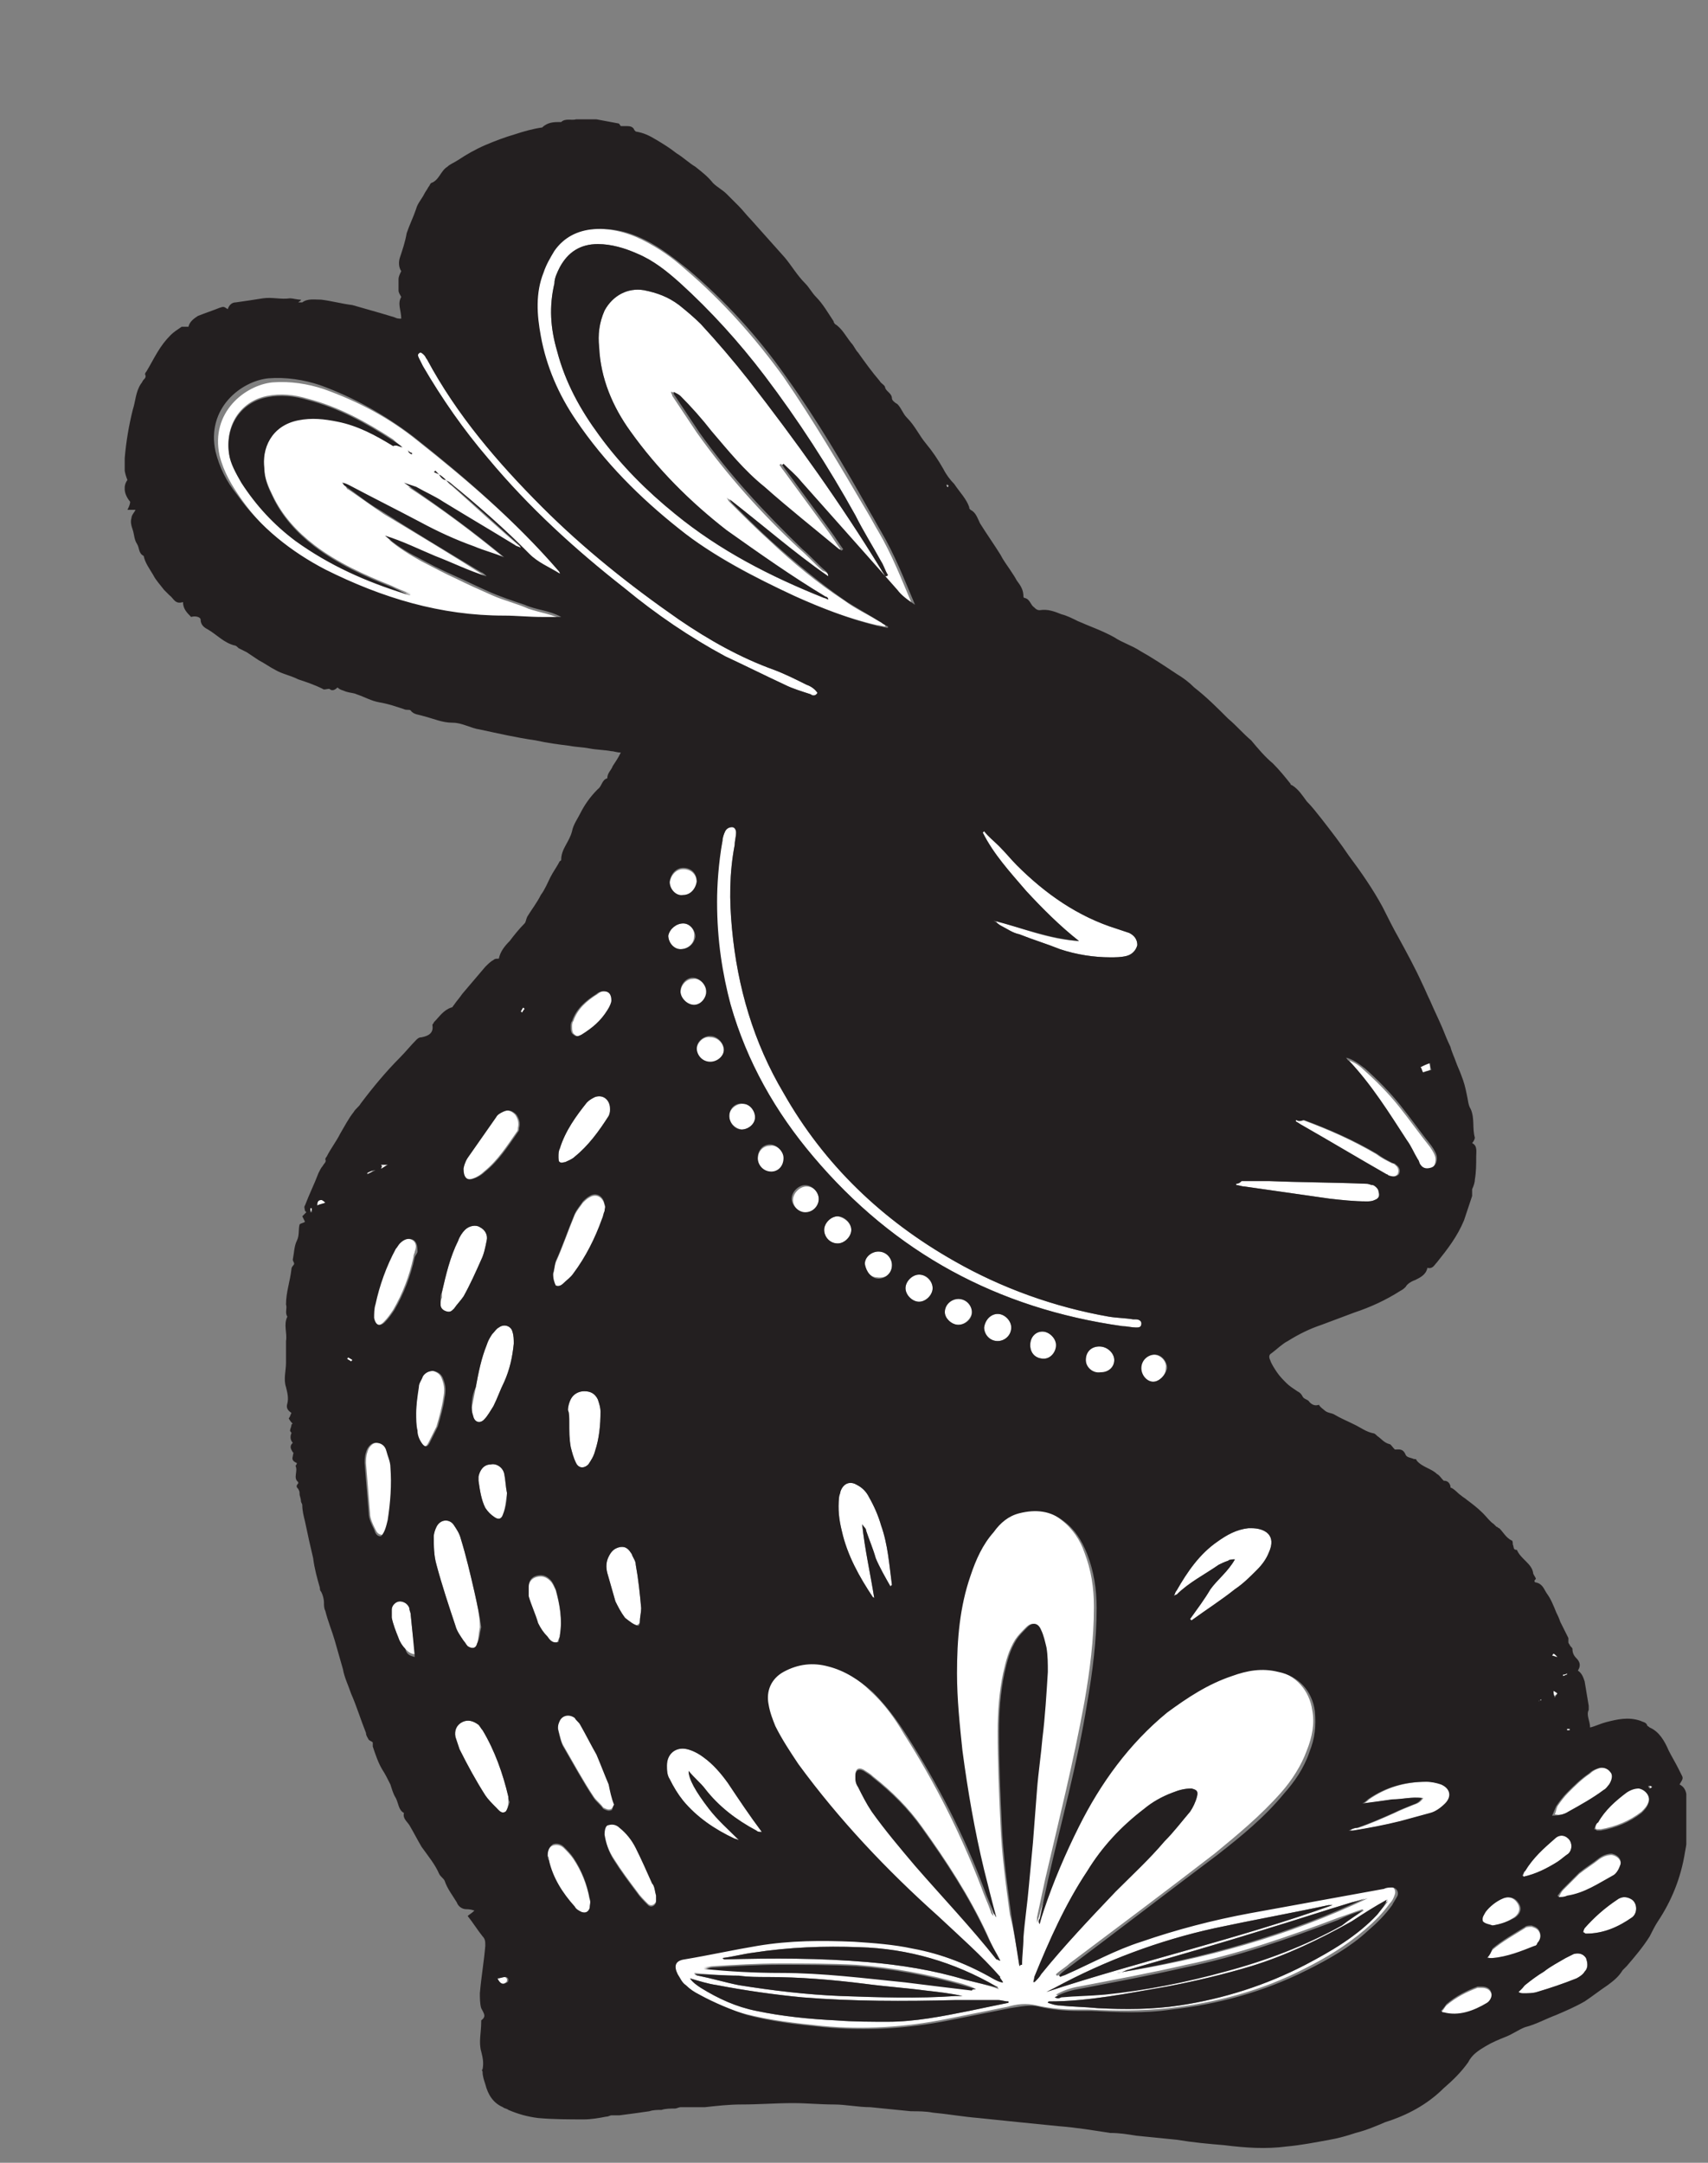
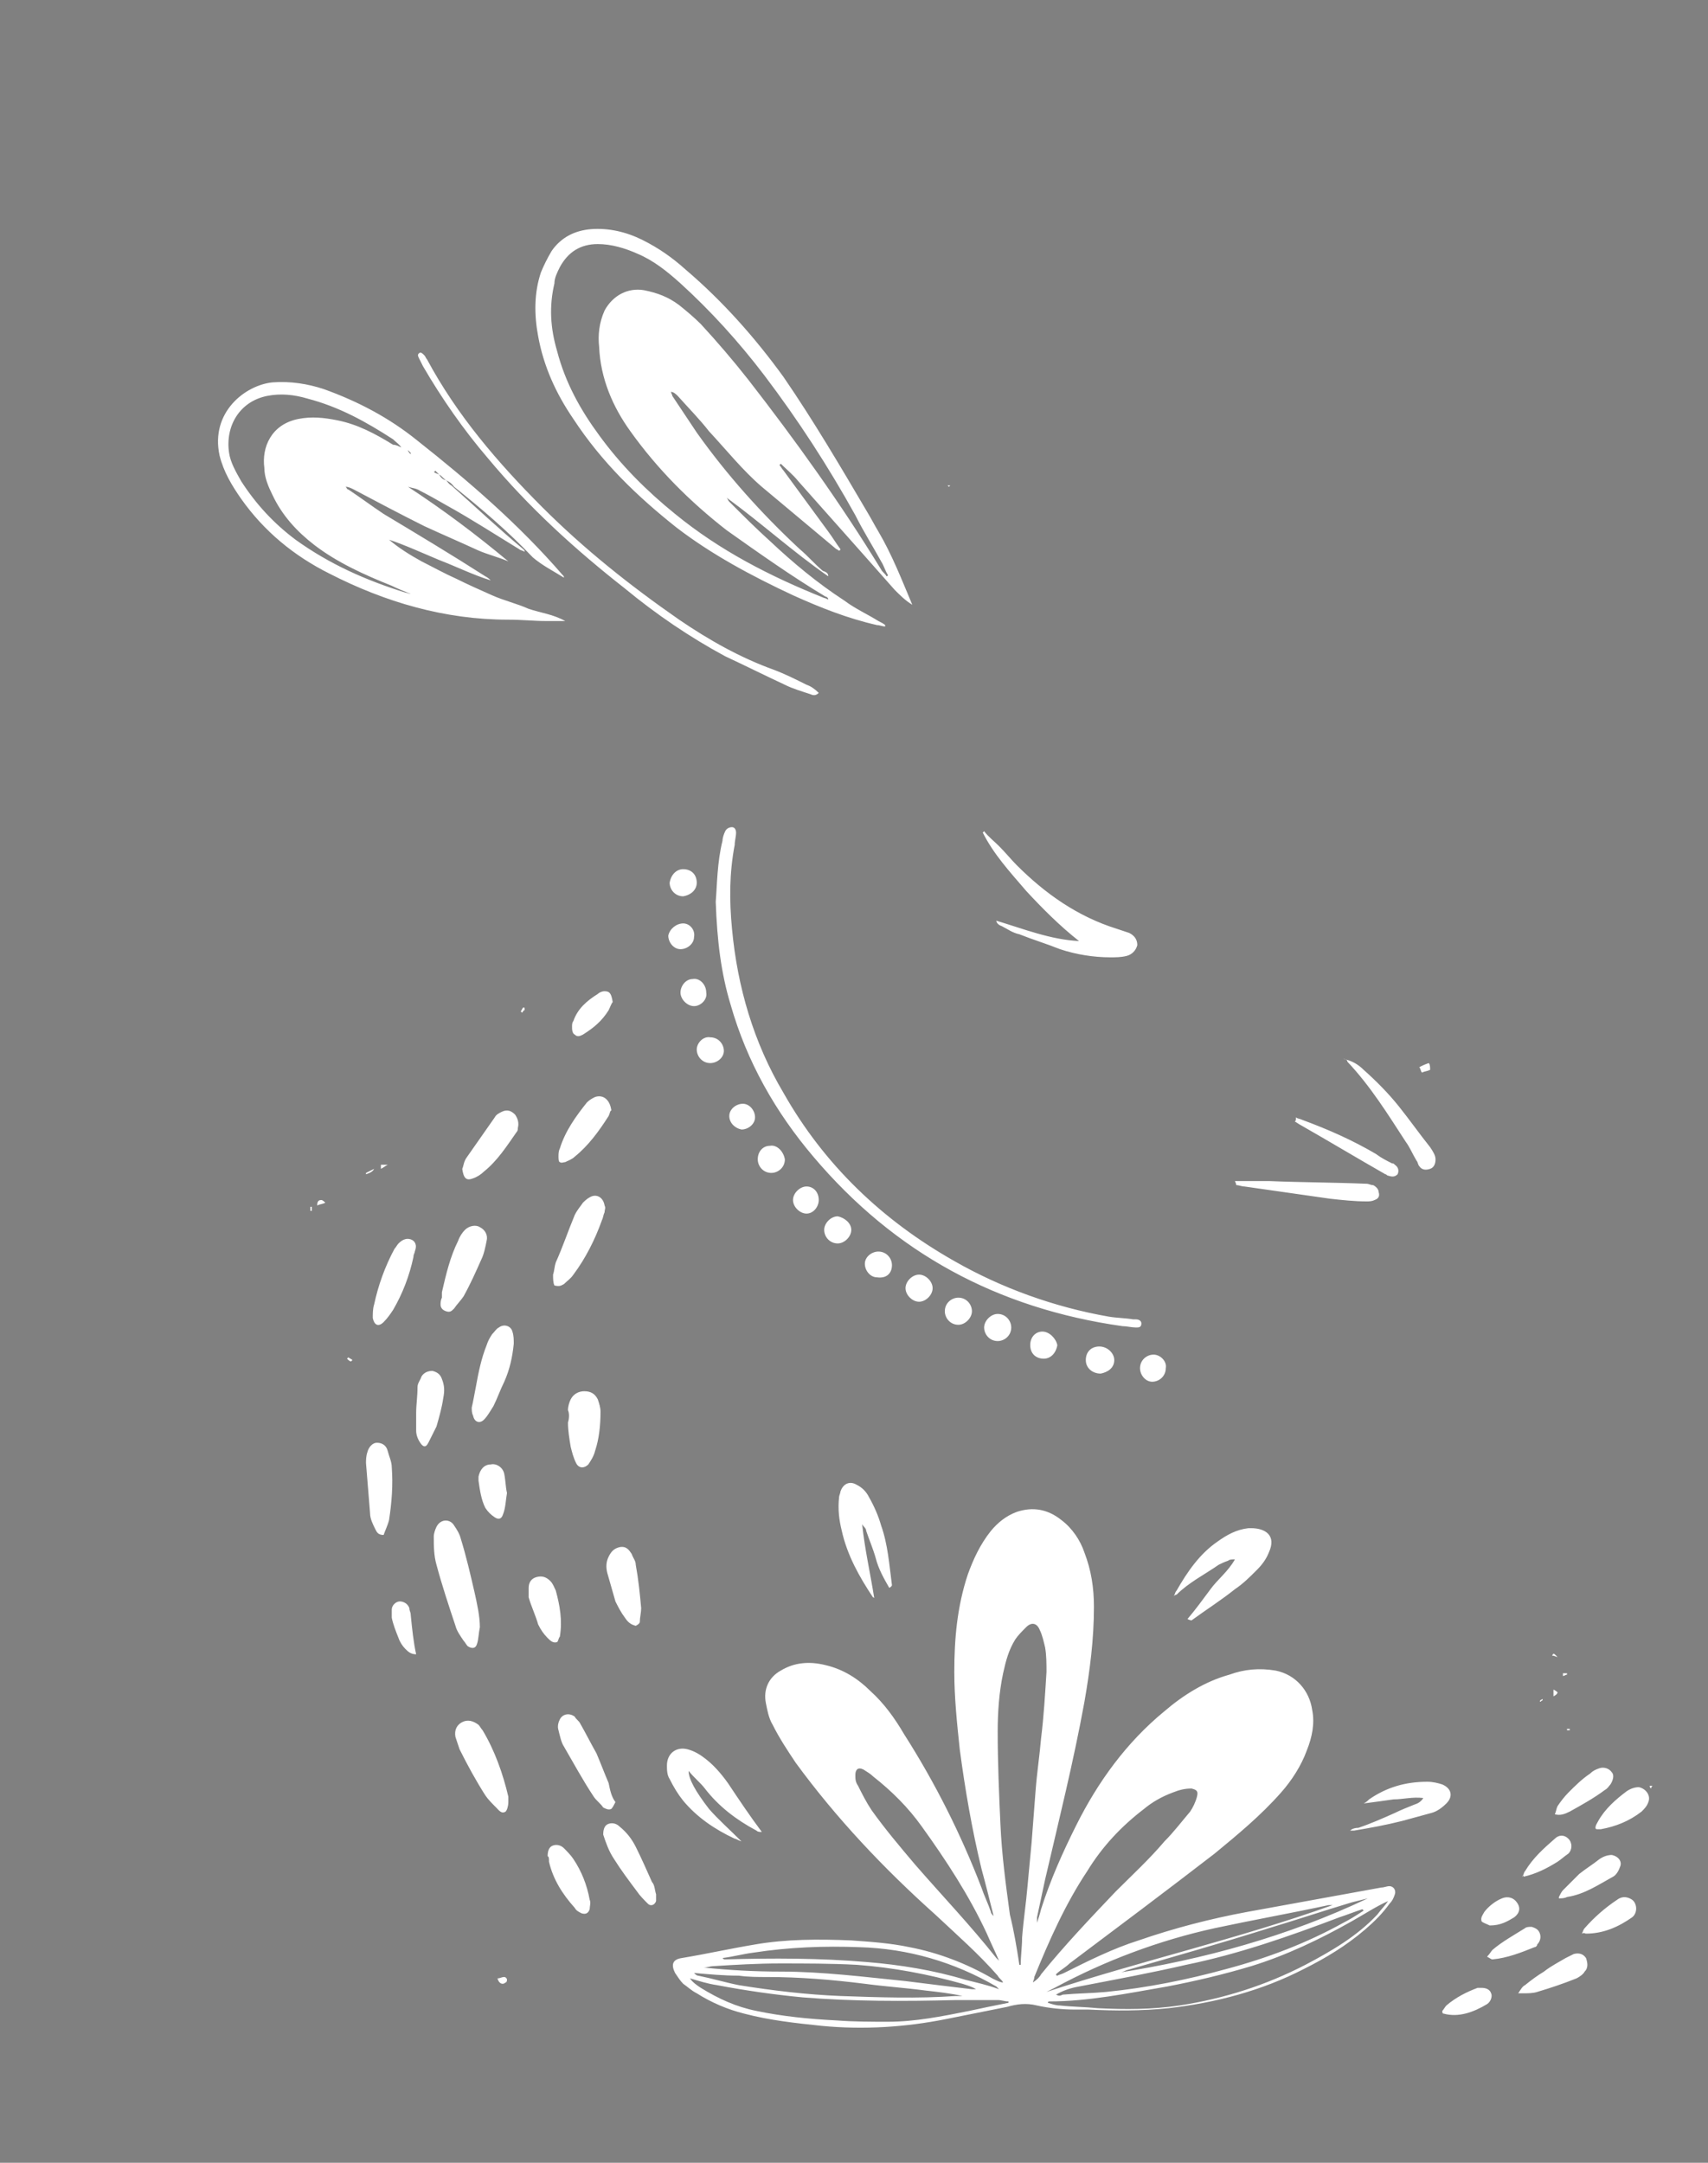
<svg xmlns="http://www.w3.org/2000/svg" xmlns:xlink="http://www.w3.org/1999/xlink" version="1.1" id="Layer_1" x="0px" y="0px" viewBox="0 0 126 159.5" style="enable-background:new 0 0 126 159.5;" xml:space="preserve">
  <rect x="0" y="0" width="126" height="159.5" fill="#808080" stroke="none" />
  <style type="text/css">
	.st0{clip-path:url(#SVGID_2_);fill:#FFFFFF;}
	.st1{clip-path:url(#SVGID_4_);fill:#231F20;}
	.st2{clip-path:url(#SVGID_6_);fill:#FFFFFF;}
	.st3{clip-path:url(#SVGID_8_);fill:#231F20;}
	.st4{clip-path:url(#SVGID_10_);fill:#231F20;}
	.st5{clip-path:url(#SVGID_10_);fill:#FFFFFF;}
	.st6{clip-path:url(#SVGID_12_);fill:#FFFFFF;}
	.st7{clip-path:url(#SVGID_14_);fill:#231F20;}
	.st8{clip-path:url(#SVGID_16_);fill:#231F20;}
	.st9{clip-path:url(#SVGID_18_);fill:#231F20;}
	.st10{clip-path:url(#SVGID_18_);fill:#FFFFFF;}
	.st11{clip-path:url(#SVGID_20_);fill:#FFFFFF;}
	.st12{clip-path:url(#SVGID_22_);fill:#231F20;}
</style>
  <g>
    <g>
      <defs>
        <rect id="SVGID_19_" x="9.1" y="8.8" width="115.4" height="150" />
      </defs>
      <clipPath id="SVGID_2_">
        <use xlink:href="#SVGID_19_" style="overflow:visible;" />
      </clipPath>
-       <path class="st0" d="M74,146.2c-0.1-0.2-0.3-0.3-0.4-0.5c-1.4-1.6-3-3-4.6-4.5c-3.8-3.4-7.3-7.1-10.3-11.2    c-0.6-0.9-1.2-1.8-1.7-2.8c-0.3-0.5-0.4-1.1-0.5-1.6c-0.2-1,0.2-1.9,1.1-2.4c1-0.6,2.1-0.7,3.3-0.4c1.3,0.3,2.4,1,3.3,1.9    c1,0.9,1.8,2,2.5,3.2c2.3,3.6,4.2,7.4,5.7,11.3c0.2,0.6,0.5,1.2,0.7,1.8c0,0.1,0.1,0.2,0.2,0.3c-0.3-1.2-0.6-2.4-0.9-3.5    c-0.7-2.9-1.2-5.8-1.6-8.8c-0.2-1.9-0.4-3.8-0.4-5.7c0-2.4,0.2-4.8,1-7.2c0.4-1.1,0.9-2.2,1.7-3.2c0.5-0.6,1.1-1.1,1.9-1.4    c1.2-0.4,2.3-0.2,3.3,0.6c0.8,0.6,1.4,1.5,1.7,2.4c0.5,1.3,0.7,2.6,0.7,4c0,2.4-0.3,4.7-0.7,7c-0.8,4.4-1.9,8.8-2.9,13.1    c-0.2,0.9-0.4,1.9-0.6,2.8c0,0.1,0,0.2,0,0.4c0.1-0.3,0.2-0.6,0.3-1c0.7-2.2,1.6-4.2,2.6-6.2c1.6-3.2,3.7-6.1,6.5-8.4    c1.4-1.2,3-2.2,4.8-2.7c1.1-0.4,2.2-0.5,3.4-0.3c1.5,0.3,2.5,1.5,2.7,2.9c0.2,1,0,2-0.4,3c-0.4,1.1-1.1,2.2-1.9,3.1    c-1.5,1.7-3.2,3.1-4.9,4.5c-3.5,2.7-7.1,5.4-10.7,8.1c-0.3,0.3-0.7,0.5-1,0.8c0,0,0,0.1,0.1,0.1c0.2-0.1,0.3-0.1,0.5-0.2    c1.8-0.9,3.6-1.8,5.5-2.4c2.6-0.9,5.3-1.6,8-2.1c3.3-0.6,6.6-1.2,9.9-1.8c0.2,0,0.4-0.1,0.6-0.1c0.3,0,0.5,0.3,0.4,0.6    c-0.1,0.3-0.2,0.5-0.4,0.7c-0.5,0.7-1.1,1.3-1.8,1.9c-1.4,1.2-2.9,2.1-4.5,2.9c-3.1,1.6-6.5,2.5-10,2.9c-2,0.2-3.9,0.2-5.9,0.1    c-0.3,0-0.7,0-1,0c-0.9,0-1.9-0.1-2.8-0.3c-0.8-0.2-1.5-0.1-2.2,0.1c-1.5,0.3-3,0.6-4.5,0.9c-3,0.6-6.1,0.8-9.2,0.5    c-1.9-0.2-3.8-0.4-5.7-0.9c-1.2-0.3-2.4-0.8-3.5-1.5c-0.4-0.2-0.7-0.5-1-0.7c-0.2-0.2-0.4-0.5-0.6-0.8c-0.3-0.6-0.2-1,0.5-1.1    c1.8-0.3,3.6-0.7,5.4-1c2.3-0.4,4.7-0.4,7.1-0.3c1.4,0.1,2.9,0.2,4.3,0.5c2.1,0.4,4.2,1.2,6.1,2.3C73.6,146.1,73.8,146.2,74,146.2    C74,146.2,74,146.2,74,146.2 M75.2,144.9c0,0,0.1,0,0.1,0c0-0.7,0.1-1.3,0.1-2c0.1-1.3,0.3-2.6,0.4-3.8c0.1-1.1,0.2-2.1,0.3-3.2    c0.1-1.3,0.2-2.6,0.3-3.9c0.1-1.3,0.3-2.6,0.4-3.8c0.2-1.6,0.3-3.3,0.4-4.9c0-0.6,0-1.2-0.1-1.8c-0.1-0.4-0.2-0.9-0.4-1.3    c-0.2-0.5-0.6-0.6-1-0.2c-0.3,0.3-0.6,0.6-0.8,0.9c-0.5,0.8-0.7,1.6-0.9,2.5c-0.3,1.4-0.4,2.9-0.4,4.3c0,2.3,0.1,4.6,0.2,6.8    c0.1,2.3,0.4,4.5,0.7,6.7C74.8,142.4,75,143.6,75.2,144.9z M76.2,146.2C76.2,146.2,76.2,146.2,76.2,146.2c0.3-0.2,0.5-0.4,0.6-0.6    c1.7-2.1,3.6-4.1,5.5-6.1c1.2-1.2,2.5-2.4,3.6-3.7c0.7-0.7,1.3-1.5,1.9-2.2c0.2-0.3,0.4-0.7,0.5-1.1c0.1-0.4,0-0.5-0.4-0.6    c-0.5,0-0.9,0.1-1.4,0.3c-0.8,0.3-1.5,0.7-2.1,1.2c-1.7,1.3-3.1,2.8-4.2,4.6c-1.6,2.4-2.8,5.1-3.9,7.8    C76.3,146,76.2,146.1,76.2,146.2z M102.4,140.2C102.4,140.2,102.4,140.1,102.4,140.2c-0.9,0.4-1.8,1-2.7,1.5    c-2.3,1.3-4.8,2.5-7.4,3.3c-2,0.6-4.1,1.1-6.2,1.5c-2.9,0.5-5.8,1.1-8.7,1.1c0,0-0.1,0-0.1,0.1c0.3,0.1,0.6,0.2,0.9,0.2    c0.9,0.1,1.8,0.1,2.8,0.2c2,0.1,4,0.1,6-0.2c3.3-0.5,6.4-1.5,9.3-3c1.9-1,3.8-2.1,5.3-3.7C101.9,140.8,102.2,140.5,102.4,140.2z     M74.4,147.7c0,0,0-0.1,0-0.1c-0.3,0-0.5-0.1-0.8-0.1c-1,0-2,0-3.1,0c-3.8,0.1-7.6,0.1-11.3-0.2c-2.1-0.2-4.2-0.5-6.3-0.9    c-0.7-0.1-1.3-0.3-2-0.5c0.2,0.3,0.5,0.5,0.8,0.7c1.3,0.8,2.6,1.4,4.1,1.7c1.9,0.4,3.9,0.6,5.9,0.7c1.3,0.1,2.6,0.1,3.8,0.1    c2,0,4-0.4,6-0.8C72.4,148.1,73.4,147.9,74.4,147.7z M73.7,144.6C73.7,144.6,73.8,144.6,73.7,144.6c-0.3-0.7-0.6-1.3-0.9-2    c-1.3-2.8-3-5.4-4.8-7.9c-1-1.4-2.2-2.6-3.6-3.7c-0.2-0.2-0.4-0.3-0.7-0.5c-0.4-0.2-0.6,0-0.6,0.4c0,0.3,0,0.5,0.2,0.8    c0.3,0.6,0.6,1.2,1,1.8c1,1.4,2.1,2.7,3.2,4c2,2.3,4.1,4.5,6,6.9C73.6,144.5,73.7,144.6,73.7,144.6z M100.6,140.9    C100.6,140.9,100.6,140.9,100.6,140.9c-0.1-0.1-0.1-0.1-0.1-0.1c-0.6,0.2-1.1,0.4-1.7,0.6c-3.7,1.4-7.4,2.7-11.3,3.5    c-2.6,0.6-5.3,1.1-7.9,1.6c-0.6,0.1-1.2,0.3-1.7,0.6c0.2,0.1,0.3,0.1,0.5,0c1.1-0.1,2.1-0.1,3.2-0.2c3-0.3,6-0.9,8.9-1.7    c3-0.8,5.9-1.9,8.6-3.4C99.5,141.6,100,141.3,100.6,140.9z M98.3,140.5c-0.2,0-0.3,0-0.3,0c-2.8,0.6-5.6,1.1-8.4,1.7    c-4.1,0.9-8.1,2.4-11.8,4.4c-0.2,0.1-0.4,0.2-0.6,0.3C84.2,144.6,91.3,143,98.3,140.5z M73.7,146.7    C73.7,146.6,73.7,146.6,73.7,146.7c-0.1-0.1-0.2-0.2-0.2-0.2c-3.1-1.8-6.5-2.8-10.1-2.9c-2.6-0.1-5.2,0-7.8,0.4    c-0.8,0.1-1.5,0.3-2.3,0.4c0.1,0.1,0.1,0.1,0.2,0.1c3.5-0.1,7-0.1,10.5,0.2c2.4,0.2,4.9,0.6,7.2,1.3    C72,146.2,72.9,146.4,73.7,146.7z M51.2,145.5C51.2,145.5,51.2,145.6,51.2,145.5c0.1,0.1,0.2,0.2,0.3,0.2c1,0.2,2,0.5,3,0.7    c2.5,0.4,5,0.7,7.5,0.8c2.8,0.1,5.7,0.2,8.5,0c0.2,0,0.3,0,0.5,0c-0.9-0.2-1.8-0.3-2.7-0.4c-1.5-0.2-3-0.3-4.5-0.5    c-2.4-0.3-4.8-0.5-7.2-0.5c-0.7,0-1.4,0-2.1-0.1C53.4,145.7,52.3,145.6,51.2,145.5z M72,146.7C72,146.7,72,146.7,72,146.7    c-0.3-0.2-0.7-0.3-1-0.4c-2.5-0.7-5.1-1.2-7.8-1.4c-1.9-0.1-3.8-0.1-5.7-0.1c-1.6,0-3.3,0.1-4.9,0.2c-0.2,0-0.4,0.1-0.7,0.1    c1.9,0.2,3.8,0.3,5.7,0.3c3.1,0,6.2,0.4,9.2,0.7c1.6,0.2,3.2,0.4,4.9,0.6C71.7,146.7,71.9,146.7,72,146.7z M100.9,140    c-0.4,0.1-0.8,0.2-1.2,0.3c-2,0.6-4.1,1.3-6.1,1.9c-3.5,1.1-7,2.1-10.5,3.1c-0.2,0.1-0.5,0.2-0.7,0.2    C88.8,144.5,95,142.8,100.9,140z M61.1,42.5c-2.6-1.8-4.9-3.9-7.5-5.8c0.1,0.1,0.1,0.2,0.2,0.3c1,1,2,2,3,2.9    c1.7,1.6,3.5,3.1,5.5,4.4c0.8,0.6,1.7,1,2.5,1.5c0.2,0.1,0.4,0.2,0.5,0.3c0,0,0,0.1,0,0.1c-0.2,0-0.4-0.1-0.6-0.1    c-2.2-0.5-4.2-1.3-6.2-2.2c-3-1.4-6-3-8.6-5c-2.9-2.3-5.5-4.8-7.6-8C41,29,40.1,27,39.7,24.8c-0.3-1.6-0.3-3.2,0.2-4.7    c0.2-0.5,0.5-1.1,0.8-1.6c0.7-1,1.7-1.5,2.9-1.6c1.3-0.1,2.6,0.2,3.8,0.8c1.2,0.6,2.2,1.3,3.2,2.2c2.7,2.3,5.1,5,7.2,7.9    c2.2,3.2,4.2,6.6,6.2,10c0.3,0.5,0.5,0.9,0.8,1.4c1,1.7,1.7,3.5,2.5,5.4c-0.5-0.3-0.9-0.7-1.3-1.1c-0.8-0.9-1.5-1.7-2.3-2.6    c-1.6-1.8-3.2-3.6-4.8-5.4c-0.4-0.5-0.9-0.9-1.3-1.3c0,0-0.1,0.1-0.1,0.1c0.1,0.1,0.2,0.3,0.3,0.4c1.1,1.5,2.2,3,3.3,4.5    c0.3,0.4,0.6,0.9,0.9,1.3c0,0,0,0.1-0.1,0.1c-0.1,0-0.1-0.1-0.2-0.1c-1.8-1.5-3.7-3.1-5.5-4.6c-1.4-1.2-2.6-2.7-3.9-4.1    c-0.7-0.9-1.5-1.7-2.3-2.6c-0.1-0.1-0.3-0.3-0.5-0.3c0,0.1,0.1,0.2,0.1,0.3c0.6,0.9,1.2,1.8,1.8,2.7c2.2,3.1,4.8,6,7.6,8.6    c0.6,0.5,1.1,1.1,1.7,1.6C61,42.2,61.1,42.3,61.1,42.5C61.1,42.5,61.1,42.5,61.1,42.5z M65.4,42.5c0,0,0.1,0,0.1-0.1    c-0.2-0.3-0.3-0.7-0.5-1c-0.6-1.1-1.3-2.2-1.9-3.4c-2-3.6-4.2-7-6.7-10.3c-1.9-2.5-4-4.8-6.2-6.8c-1-0.9-2-1.7-3.2-2.2    c-0.9-0.4-1.9-0.7-2.9-0.7c-1.3,0-2.2,0.6-2.8,1.7c-0.2,0.4-0.4,0.8-0.4,1.2c-0.4,1.7-0.3,3.3,0.2,5c0.6,2.3,1.7,4.3,3.1,6.2    c1.6,2.2,3.5,4.1,5.6,5.8c3.3,2.7,7,4.6,11,6.2c0.1,0,0.2,0.1,0.3,0.1c0-0.1-0.1-0.2-0.2-0.2c-2.5-1.5-4.9-3.2-7.3-4.9    c-2.7-2.1-5.1-4.5-7.1-7.3c-1.3-1.8-2.2-3.9-2.3-6.2c-0.1-0.9,0-1.8,0.4-2.7c0.6-1.1,1.7-1.7,2.9-1.5c1,0.2,1.8,0.5,2.6,1.1    c0.5,0.4,1.1,0.9,1.6,1.4c1.2,1.3,2.4,2.7,3.5,4.1C58.7,32.5,62,37.1,65,42C65.1,42.2,65.3,42.3,65.4,42.5z M32.9,35.4    c0.1,0.1,0.2,0.3,0.4,0.4c1.8,1.6,3.5,3.2,5.3,4.7c0.1,0.1,0.1,0.1,0.1,0.2c-0.1-0.1-0.3-0.1-0.4-0.2c-1.8-1.1-3.5-2.2-5.3-3.2    c-0.7-0.4-1.4-0.8-2-1.1c-0.3-0.2-0.6-0.2-0.9-0.3c2.6,1.7,5,3.5,7.4,5.5c-0.7-0.3-1.5-0.5-2.2-0.8c-1.3-0.6-2.7-1.2-4-1.8    c-1.8-0.9-3.5-1.8-5.2-2.7c-0.2-0.1-0.4-0.2-0.6-0.2c0.1,0.1,0.1,0.2,0.2,0.2c0.9,0.6,1.7,1.2,2.6,1.8c2.5,1.5,5,3,7.5,4.6    c0.2,0.1,0.3,0.2,0.4,0.3c-1.3-0.4-2.5-1-3.8-1.5c-1.2-0.5-2.5-1.1-3.7-1.5c0.7,0.6,1.5,1.1,2.4,1.6c0.8,0.4,1.7,0.9,2.6,1.3    c0.8,0.4,1.7,0.8,2.6,1.2c0.9,0.4,1.8,0.6,2.7,1c0.9,0.3,1.8,0.4,2.7,0.9c-0.5,0-1,0-1.4,0c-0.9,0-1.8-0.1-2.8-0.1    c-4.7,0-9.1-1.3-13.2-3.4c-2.6-1.3-4.8-3.1-6.5-5.5c-0.7-1-1.3-2-1.6-3.2c-0.7-3.2,1.9-5.2,3.9-5.4c1.3-0.1,2.6,0.1,3.8,0.5    c2.5,0.9,4.8,2.1,6.9,3.8c3.8,3,7.5,6.2,10.7,9.9c0.1,0.1,0.1,0.1,0.1,0.2c-0.8-0.5-1.6-0.9-2.3-1.5c-1.8-1.9-3.8-3.6-5.8-5.2    C33.2,35.5,33,35.5,32.9,35.4c-0.2-0.1-0.3-0.3-0.5-0.4c-0.1-0.1-0.2-0.2-0.3-0.3c0,0,0,0.1-0.1,0.1c0.1,0.1,0.2,0.1,0.4,0.2    C32.5,35.2,32.7,35.4,32.9,35.4z M29.6,33C29.6,33,29.7,33,29.6,33c-0.1-0.2-0.4-0.4-0.6-0.6c-2-1.3-4-2.4-6.3-3    c-1-0.3-2-0.4-3-0.2c-2,0.4-3.1,2.2-2.8,4.2c0.1,0.7,0.5,1.4,0.9,2.1c1.1,1.7,2.4,3.1,4,4.3c2.5,1.8,5.2,3,8.1,3.9    c0.1,0,0.3,0.1,0.4,0.1c-0.5-0.2-1-0.4-1.4-0.6c-2-0.8-4-1.7-5.7-3c-1.3-1-2.4-2.2-3.1-3.7c-0.3-0.6-0.6-1.3-0.6-2    c-0.2-1.5,0.5-3.2,2.5-3.6c1-0.2,1.9-0.1,2.9,0.1c1.5,0.3,2.8,1,4.1,1.8C29.2,32.8,29.4,32.9,29.6,33z M30.1,33.2    C30.1,33.3,30.1,33.3,30.1,33.2C30.1,33.3,30.1,33.3,30.1,33.2c0,0.1,0.1,0.2,0.2,0.3c0,0,0,0,0-0.1    C30.3,33.4,30.2,33.3,30.1,33.2z M53.9,74.1c1.2,4.2,3.3,7.9,6.1,11.2c6,7.1,13.6,11.2,22.8,12.5c0.3,0,0.7,0.1,1,0.1    c0.2,0,0.4,0,0.4-0.3c0-0.2-0.2-0.3-0.4-0.3c-0.1,0-0.1,0-0.2,0c-0.6-0.1-1.2-0.1-1.8-0.2c-4-0.7-7.9-2.1-11.4-4.1    c-5.3-3-9.6-7.1-12.6-12.4c-2.2-3.7-3.4-7.8-3.8-12.1c-0.2-2.1-0.2-4.1,0.2-6.2c0-0.3,0.1-0.6,0.1-0.9c0-0.2-0.1-0.4-0.3-0.4    c-0.2,0-0.4,0.1-0.5,0.3c-0.1,0.2-0.2,0.5-0.2,0.7c-0.4,1.6-0.4,3.3-0.5,4.5C52.9,69.4,53.2,71.8,53.9,74.1z M73.9,68.3    c0.4,0.2,0.8,0.5,1.3,0.6c1,0.4,2,0.7,3,1.1c1.2,0.4,2.5,0.6,3.7,0.6c0.4,0,0.8,0,1.2-0.1c0.4-0.1,0.7-0.4,0.8-0.8    c0-0.4-0.2-0.7-0.6-0.9c-0.3-0.1-0.6-0.2-0.9-0.3c-2.9-0.9-5.3-2.6-7.4-4.7c-0.4-0.4-0.8-0.9-1.3-1.4c-0.4-0.4-0.8-0.7-1.1-1.1    c0,0-0.1,0.1-0.1,0.1c0.8,1.6,2,2.9,3.2,4.3c1.2,1.3,2.5,2.6,3.9,3.7c-2.1-0.1-4.1-0.9-6.1-1.5C73.5,68,73.6,68.2,73.9,68.3z     M59.5,50.5c-0.8-0.4-1.6-0.8-2.4-1.1c-2.5-0.9-4.8-2.2-7-3.7c-3.6-2.5-7-5.2-10.1-8.3c-3.3-3.3-6.3-6.8-8.5-10.9    c-0.1-0.1-0.1-0.2-0.2-0.3c-0.1-0.1-0.2-0.2-0.3-0.2c-0.2,0.1-0.2,0.2-0.1,0.4c0.1,0.2,0.2,0.4,0.3,0.6c1.4,2.4,3,4.7,4.8,6.8    c3,3.6,6.4,6.7,10.1,9.6c2.3,1.9,4.8,3.6,7.4,5c1.5,0.7,2.9,1.4,4.4,2.1c0.6,0.3,1.3,0.5,1.9,0.7c0.2,0.1,0.4,0.1,0.6-0.1    C60.1,50.8,59.8,50.6,59.5,50.5z M35,117.4c-0.3-1.3-0.6-2.6-1-3.9c-0.1-0.4-0.3-0.7-0.5-1c-0.3-0.5-1-0.5-1.3,0.1    c-0.1,0.2-0.2,0.5-0.2,0.7c0,0.7,0,1.4,0.2,2.1c0.4,1.5,0.9,3,1.4,4.5c0.1,0.4,0.4,0.8,0.6,1.1c0.1,0.1,0.2,0.3,0.3,0.4    c0.3,0.2,0.6,0.2,0.7-0.2c0.1-0.3,0.1-0.7,0.2-1.2C35.4,119.2,35.2,118.3,35,117.4z M87.9,119.5c1.1-0.8,2.2-1.5,3.2-2.3    c0.6-0.4,1.1-0.9,1.6-1.4c0.4-0.4,0.7-0.8,0.9-1.3c0.6-1.3-0.3-1.8-1.3-1.8c-0.1,0-0.1,0-0.2,0c-0.9,0.1-1.6,0.5-2.3,1    c-1.3,0.9-2.2,2.2-3,3.6c-0.1,0.1-0.1,0.2-0.2,0.4c0.1-0.1,0.2-0.1,0.2-0.1c0.9-0.9,2.1-1.5,3.1-2.2c0.2-0.1,0.4-0.2,0.7-0.3    c0.1-0.1,0.3-0.1,0.5-0.1c-0.5,0.9-1.3,1.5-1.8,2.2c-0.6,0.8-1.1,1.5-1.7,2.2C87.8,119.5,87.9,119.5,87.9,119.5z M52.3,133.4    c-1-1.3-1.5-2.2-1.5-2.8c0.4,0.5,0.9,0.9,1.2,1.3c1,1.3,2.3,2.3,3.8,3.1c0.1,0.1,0.2,0.1,0.4,0.1c-0.9-1.2-1.7-2.4-2.5-3.6    c-0.5-0.7-1.1-1.4-1.8-1.9c-0.4-0.3-0.8-0.5-1.2-0.6c-0.8-0.2-1.5,0.3-1.5,1.2c0,0.3,0,0.7,0.2,1c0.3,0.6,0.6,1.1,1,1.6    c1,1.2,2.3,2.1,3.8,2.8c0.1,0,0.2,0.1,0.5,0.2C53.8,134.9,53,134.2,52.3,133.4z M65.8,116.9c-0.2-1.5-0.3-3-0.8-4.4    c-0.2-0.7-0.5-1.4-0.9-2.1c-0.2-0.4-0.5-0.7-0.9-0.9c-0.5-0.3-1-0.1-1.2,0.5c0,0.1-0.1,0.3-0.1,0.4c-0.1,0.9,0,1.7,0.2,2.5    c0.4,1.8,1.3,3.4,2.3,4.9c0,0,0.1,0,0.1,0.1c-0.3-1.9-0.7-3.6-0.9-5.5c0.1,0.2,0.3,0.3,0.3,0.5c0.2,0.6,0.5,1.3,0.7,2    c0.2,0.8,0.6,1.5,1,2.2C65.8,117,65.8,116.9,65.8,116.9z M37.5,132.9c0-0.1,0-0.2,0-0.4c-0.4-1.7-1-3.4-1.9-4.9    c-0.1-0.1-0.2-0.3-0.3-0.4c-0.4-0.3-0.8-0.4-1.2-0.2c-0.4,0.2-0.6,0.6-0.5,1.1c0.1,0.3,0.2,0.6,0.3,0.9c0.6,1.2,1.2,2.3,1.9,3.4    c0.2,0.3,0.5,0.6,0.8,0.9c0.2,0.2,0.4,0.5,0.7,0.3C37.4,133.5,37.5,133.2,37.5,132.9C37.6,132.9,37.5,132.9,37.5,132.9z     M44.9,131.5c-0.3-0.7-0.6-1.5-0.9-2.2c-0.4-0.7-0.8-1.5-1.2-2.2c-0.1-0.2-0.3-0.3-0.4-0.5c-0.4-0.3-0.9-0.2-1.1,0.2    c-0.1,0.2-0.2,0.5-0.1,0.8c0.1,0.4,0.2,0.9,0.4,1.2c0.7,1.2,1.4,2.5,2.2,3.7c0.2,0.3,0.5,0.5,0.7,0.8c0.2,0.1,0.4,0.2,0.6,0.1    c0.1-0.1,0.2-0.3,0.3-0.5C45.1,132.5,45,132,44.9,131.5z M34.9,104.4c0.1,0.5,0.5,0.6,0.8,0.3c0.3-0.3,0.5-0.7,0.7-1    c0.3-0.6,0.5-1.2,0.8-1.8c0.4-0.9,0.6-1.8,0.7-2.8c0-0.3,0-0.6-0.1-0.9c-0.1-0.4-0.6-0.6-1-0.3c-0.2,0.1-0.3,0.3-0.5,0.5    c-0.2,0.3-0.3,0.5-0.4,0.8c-0.4,1-0.6,2-0.8,3.1c-0.1,0.5-0.2,1.1-0.3,1.5C34.8,104,34.8,104.2,34.9,104.4z M41.6,94.7    c0.2-0.2,0.5-0.4,0.7-0.7c0.9-1.2,1.6-2.6,2.1-4c0.1-0.2,0.1-0.4,0.2-0.6c0-0.2,0.1-0.3,0-0.5c-0.1-0.6-0.6-0.9-1.1-0.6    c-0.2,0.1-0.4,0.3-0.5,0.4c-0.2,0.3-0.4,0.5-0.6,0.9c-0.5,1.2-0.9,2.4-1.4,3.5c-0.1,0.3-0.1,0.6-0.2,0.9c0,0.3,0,0.6,0.1,0.8    C41.3,94.9,41.4,94.8,41.6,94.7z M32.5,96.2c0,0.2,0.1,0.4,0.4,0.5c0.3,0.1,0.4,0,0.6-0.2c0.2-0.3,0.5-0.6,0.7-0.9    c0.5-0.9,0.9-1.8,1.3-2.7c0.2-0.4,0.3-0.9,0.4-1.4c0.1-0.4-0.1-0.8-0.5-1c-0.3-0.2-0.8-0.1-1.1,0.2c-0.2,0.2-0.4,0.5-0.5,0.8    c-0.6,1.2-0.9,2.5-1.2,3.8c0,0.1,0,0.3,0,0.4C32.5,95.9,32.5,96.1,32.5,96.2z M28.7,112.1c0.2-1.3,0.3-2.6,0.2-3.9    c0-0.4-0.2-0.8-0.3-1.2c-0.1-0.4-0.4-0.6-0.8-0.6c-0.3,0-0.6,0.3-0.7,0.7c-0.1,0.3-0.1,0.6-0.1,0.8c0.1,1.2,0.2,2.5,0.3,3.7    c0,0.4,0.2,0.8,0.4,1.2c0.1,0.2,0.2,0.4,0.6,0.4C28.4,112.9,28.6,112.5,28.7,112.1z M41.9,104.9c0,0.6,0.1,1.2,0.2,1.8    c0.1,0.4,0.2,0.8,0.4,1.2c0.2,0.4,0.6,0.4,0.9,0.1c0.2-0.3,0.4-0.6,0.5-1c0.3-0.9,0.4-1.9,0.4-2.9c0-0.3-0.1-0.6-0.2-0.9    c-0.2-0.4-0.5-0.6-1-0.6c-0.4,0-0.8,0.2-1,0.6c-0.1,0.2-0.2,0.5-0.2,0.8C42,104.2,42,104.6,41.9,104.9    C42,104.9,42,104.9,41.9,104.9z M99.6,135c0.1,0,0.2,0,0.3,0c1.2-0.2,2.3-0.4,3.5-0.7c0.7-0.2,1.5-0.4,2.2-0.6    c0.4-0.1,0.8-0.4,1.1-0.7c0.5-0.5,0.4-1.1-0.3-1.4c-0.3-0.1-0.7-0.2-1.1-0.2c-1.6,0-3,0.4-4.3,1.3c-0.1,0.1-0.2,0.2-0.4,0.3    c0.8-0.1,1.5-0.2,2.2-0.3c0.7,0,1.4-0.2,2.2-0.1c-0.2,0.3-0.4,0.4-0.7,0.5c-0.5,0.2-1,0.4-1.4,0.6c-0.9,0.4-1.8,0.8-2.7,1.1    C99.9,134.8,99.7,134.9,99.6,135C99.5,135,99.5,135,99.6,135z M30.3,91.4c-0.3-0.1-0.6,0-0.9,0.3c-0.1,0.1-0.2,0.3-0.3,0.4    c-0.7,1.3-1.2,2.7-1.5,4.1c-0.1,0.3-0.1,0.7-0.1,1c0.1,0.5,0.4,0.7,0.8,0.3c0.3-0.3,0.5-0.6,0.7-0.9c0.7-1.2,1.2-2.5,1.5-3.9    c0-0.2,0.1-0.3,0.1-0.4C30.8,91.8,30.6,91.5,30.3,91.4z M99.4,78.3c1.7,1.8,3,3.9,4.3,5.9c0.3,0.4,0.5,0.9,0.8,1.4    c0.1,0.1,0.1,0.3,0.2,0.4c0.2,0.3,0.5,0.3,0.8,0.2c0.3-0.1,0.4-0.4,0.4-0.7c0-0.3-0.2-0.6-0.4-0.9c-0.8-1-1.5-2-2.3-3    c-0.8-1-1.7-1.9-2.6-2.7c-0.4-0.4-0.9-0.7-1.5-0.8C99.3,78.1,99.4,78.2,99.4,78.3z M34.9,86.9c0.3-0.1,0.6-0.3,0.8-0.5    c1-0.8,1.7-1.9,2.4-2.9c0.1-0.1,0.1-0.2,0.1-0.3c0.1-0.4,0-0.7-0.2-1c-0.3-0.3-0.6-0.4-1-0.2c-0.2,0.1-0.4,0.2-0.5,0.4    c-0.7,1-1.4,2-2.1,3c-0.2,0.3-0.2,0.6-0.3,0.8C34.2,86.9,34.4,87.1,34.9,86.9z M45.3,137.1c0.5,0.8,1.1,1.6,1.7,2.4    c0.2,0.3,0.5,0.6,0.8,0.9c0.2,0.2,0.5,0.1,0.6-0.2c0-0.1,0-0.3,0-0.5c-0.1-0.3-0.1-0.7-0.3-0.9c-0.4-0.9-0.8-1.8-1.2-2.6    c-0.3-0.6-0.7-1.1-1.2-1.5c-0.2-0.2-0.5-0.3-0.8-0.2c-0.3,0.1-0.4,0.4-0.4,0.8C44.7,135.9,44.9,136.5,45.3,137.1z M47.2,119.6    c0-0.3,0.1-0.7,0.1-1c-0.1-1.1-0.2-2.1-0.4-3.2c0-0.3-0.2-0.5-0.3-0.8c-0.2-0.3-0.4-0.6-0.9-0.5c-0.4,0.1-0.6,0.3-0.8,0.7    c-0.2,0.4-0.2,0.8-0.1,1.2c0.2,0.7,0.4,1.4,0.6,2.1c0.2,0.4,0.4,0.8,0.7,1.2c0.2,0.3,0.4,0.5,0.8,0.6    C47.1,119.8,47.2,119.7,47.2,119.6z M91.2,87.4c0.2,0,0.4,0.1,0.6,0.1c2.1,0.3,4.2,0.6,6.3,0.9c0.9,0.1,1.8,0.2,2.7,0.2    c0.2,0,0.4,0,0.6-0.1c0.3-0.1,0.4-0.3,0.3-0.6c0-0.2-0.2-0.4-0.4-0.5c-0.2,0-0.3-0.1-0.5-0.1c-2.4-0.1-4.8-0.1-7.2-0.2    c-0.7,0-1.3,0-2,0c-0.2,0-0.3,0-0.5,0C91.2,87.3,91.2,87.4,91.2,87.4z M43.9,80.9c-0.2,0.1-0.4,0.2-0.6,0.4c-0.8,1-1.6,2.1-2,3.4    c-0.1,0.2-0.1,0.4-0.1,0.6c0,0.1,0,0.4,0.1,0.4c0.1,0.1,0.3,0,0.4,0c0.2-0.1,0.5-0.2,0.7-0.4c1-0.8,1.8-1.9,2.5-3    c0.1-0.2,0.1-0.4,0.2-0.4C45,81.1,44.5,80.7,43.9,80.9z M40.5,137.3c0.3,1.3,1,2.4,1.9,3.4c0.1,0.2,0.3,0.3,0.5,0.4    c0.3,0.1,0.5,0,0.6-0.3c0-0.2,0.1-0.5,0-0.7c-0.2-1.1-0.6-2.1-1.2-3c-0.2-0.3-0.5-0.6-0.7-0.8c-0.2-0.2-0.5-0.3-0.8-0.2    c-0.3,0.1-0.4,0.4-0.4,0.8C40.5,136.9,40.5,137.1,40.5,137.3z M30.7,104.2c0,0.4,0,0.9,0,1.3c0,0.3,0.1,0.6,0.3,0.9    c0.2,0.3,0.4,0.4,0.6,0c0.2-0.4,0.4-0.8,0.6-1.2c0.2-0.7,0.4-1.4,0.5-2.1c0.1-0.5,0.1-0.9-0.1-1.4c-0.1-0.3-0.3-0.5-0.7-0.6    c-0.3,0-0.6,0.1-0.8,0.4c-0.1,0.3-0.3,0.5-0.3,0.8C30.8,103,30.7,103.6,30.7,104.2C30.7,104.2,30.7,104.2,30.7,104.2z M41.3,120.7    c0.2-1.2,0-2.3-0.3-3.4c-0.1-0.2-0.2-0.5-0.4-0.7c-0.3-0.3-0.6-0.4-1-0.3c-0.4,0.1-0.6,0.4-0.6,0.8c0,0.2,0,0.5,0,0.7    c0.2,0.7,0.5,1.3,0.7,2c0.2,0.4,0.4,0.7,0.7,1c0.2,0.2,0.4,0.4,0.7,0.3C41.2,121,41.2,120.8,41.3,120.7z M115.8,133.6    c0.9-0.5,1.8-1,2.6-1.6c0.2-0.1,0.3-0.3,0.4-0.4c0.2-0.3,0.3-0.7,0.1-0.9c-0.2-0.3-0.6-0.4-0.9-0.3c-0.3,0.1-0.5,0.2-0.7,0.4    c-0.6,0.4-1.1,0.9-1.6,1.4c-0.3,0.3-0.6,0.7-0.8,1c-0.1,0.2-0.1,0.4-0.2,0.6C115.1,133.9,115.4,133.8,115.8,133.6z M112.4,147    c0.3,0,0.7,0,1-0.1c1-0.3,1.9-0.6,2.9-1c0.2-0.1,0.5-0.3,0.6-0.5c0.3-0.3,0.2-0.7,0.1-1c-0.2-0.3-0.5-0.4-0.9-0.3    c-0.2,0.1-0.4,0.2-0.6,0.3c-0.5,0.3-1.1,0.6-1.6,1c-0.5,0.3-0.9,0.6-1.4,1c-0.2,0.1-0.3,0.3-0.5,0.6    C112.2,147,112.3,147,112.4,147z M37.2,108.7c-0.1-0.5-0.6-0.8-1-0.7c-0.5,0-0.8,0.4-0.9,0.9c0,0.1,0,0.2,0,0.3    c0.1,0.7,0.2,1.4,0.5,2c0.2,0.3,0.4,0.5,0.7,0.7c0.3,0.2,0.5,0.1,0.6-0.2c0.2-0.5,0.2-1,0.3-1.6C37.3,109.7,37.3,109.2,37.2,108.7    z M115,140c0.2,0,0.4,0,0.6-0.1c1.3-0.2,2.3-0.9,3.4-1.5c0.2-0.1,0.4-0.4,0.5-0.7c0.2-0.4-0.1-0.8-0.6-0.9c-0.3,0-0.6,0.1-0.9,0.3    c-0.5,0.4-1,0.7-1.5,1.1c-0.4,0.4-0.8,0.8-1.2,1.2c-0.1,0.1-0.2,0.3-0.3,0.5C115,139.9,115,139.9,115,140z M117.8,134.9    c0.1,0,0.2,0,0.3,0c1.1-0.2,2.1-0.6,3-1.3c0.2-0.2,0.4-0.4,0.5-0.7c0.2-0.5-0.2-1-0.7-1.1c-0.3,0-0.6,0.1-0.9,0.3    c-0.8,0.6-1.6,1.3-2.1,2.2c-0.1,0.2-0.2,0.3-0.2,0.5C117.7,134.9,117.8,134.9,117.8,134.9z M117,142.6c1.3,0,2.4-0.5,3.4-1.2    c0.4-0.3,0.4-1,0-1.3c-0.3-0.2-0.7-0.3-1.1,0c-0.9,0.6-1.7,1.3-2.4,2.1c-0.1,0.1-0.1,0.2-0.2,0.4    C116.9,142.5,116.9,142.6,117,142.6z M44.6,73.1c-0.2,0-0.4,0.1-0.5,0.2c-0.8,0.5-1.5,1.1-1.8,2c-0.1,0.1-0.1,0.3-0.1,0.4    c0,0.2,0,0.5,0.2,0.6c0.2,0.2,0.4,0.1,0.6,0c0.8-0.5,1.4-1,1.9-1.8c0.1-0.2,0.2-0.5,0.3-0.6C45.1,73.3,45,73.1,44.6,73.1z     M95.5,82.7c0.2,0.1,0.3,0.2,0.5,0.3c2.1,1.2,4.1,2.4,6.2,3.6c0.1,0,0.1,0.1,0.2,0.1c0.3,0.1,0.5,0.1,0.7-0.1    c0.1-0.2,0.1-0.5-0.2-0.7c-0.1-0.1-0.1-0.1-0.2-0.1c-0.4-0.2-0.8-0.4-1.2-0.7c-1.7-1-3.5-1.8-5.4-2.5c-0.2-0.1-0.4-0.1-0.5-0.2    C95.6,82.6,95.6,82.7,95.5,82.7z M112.4,138.4c0.9-0.2,1.7-0.6,2.5-1.1c0.3-0.2,0.5-0.4,0.8-0.6c0.3-0.3,0.3-0.8,0-1.1    c-0.3-0.3-0.7-0.3-1,0c-0.8,0.7-1.6,1.4-2.2,2.4c-0.1,0.1-0.1,0.3-0.2,0.4C112.3,138.3,112.4,138.3,112.4,138.4z M30.3,119.1    c0-0.2-0.1-0.3-0.1-0.5c-0.1-0.3-0.4-0.5-0.7-0.5c-0.3,0-0.6,0.3-0.6,0.6c0,0.2,0,0.4,0,0.6c0.1,0.5,0.3,1,0.5,1.5    c0.1,0.3,0.3,0.6,0.5,0.8c0.2,0.2,0.4,0.4,0.8,0.4C30.5,121.1,30.4,120.1,30.3,119.1z M110.1,144.5c1.1-0.1,2.1-0.5,3.1-0.9    c0.1,0,0.2-0.1,0.2-0.2c0.2-0.2,0.3-0.5,0.2-0.8c-0.1-0.3-0.3-0.4-0.6-0.5c-0.2,0-0.4,0-0.5,0.1c-0.8,0.5-1.7,1-2.4,1.6    c-0.1,0.1-0.2,0.3-0.4,0.5C109.9,144.4,110,144.5,110.1,144.5z M106.5,148.5c1.1,0.3,2.2-0.1,3.2-0.7c0.3-0.2,0.4-0.6,0.3-0.8    c-0.1-0.3-0.4-0.4-0.7-0.4c-0.1,0-0.2,0-0.3,0c-0.8,0.3-1.6,0.7-2.3,1.3c-0.1,0.1-0.2,0.3-0.3,0.4    C106.4,148.4,106.4,148.5,106.5,148.5z M111.7,141.4c0.4-0.3,0.5-0.7,0.2-1.1c-0.2-0.3-0.6-0.5-1.1-0.3c-0.5,0.2-1,0.6-1.3,1    c-0.1,0.2-0.3,0.4-0.2,0.7c0.1,0.1,0.4,0.2,0.6,0.3C110.7,142,111.2,141.7,111.7,141.4z M82.2,100.3c0-0.5-0.5-1-1.1-1    c-0.6,0-1,0.4-1,1c0,0.6,0.5,1,1.1,1C81.7,101.2,82.2,100.9,82.2,100.3z M65.8,93.3c0-0.5-0.4-1-1-1c-0.5,0-1,0.4-1,0.9    c0,0.5,0.4,1,0.9,1C65.4,94.3,65.8,93.9,65.8,93.3z M85.1,99.9c-0.5,0-1,0.4-1,1c0,0.5,0.4,1,0.9,1c0.5,0,1-0.4,1-1    C86.1,100.4,85.6,99.9,85.1,99.9z M59.5,87.5c-0.5,0-1,0.5-1,1c0,0.5,0.5,1,1,1c0.5,0,0.9-0.5,0.9-1C60.4,87.9,60,87.5,59.5,87.5z     M67.8,94c-0.5,0-1,0.5-1,1c0,0.5,0.5,1,1,1c0.5,0,1-0.5,1-1C68.8,94.5,68.3,94,67.8,94z M61.8,89.7c-0.5,0-1,0.5-1,1    c0,0.5,0.4,1,1,1c0.5,0,1-0.5,1-1C62.8,90.2,62.3,89.8,61.8,89.7z M56.8,84.5c-0.5,0-0.9,0.4-0.9,1c0,0.5,0.4,1,1,1    c0.5,0,1-0.4,1-1C57.8,84.9,57.3,84.4,56.8,84.5z M71.7,96.7c0-0.5-0.4-1-1-1c-0.5,0-1,0.4-1,1c0,0.5,0.4,1,1,1    C71.2,97.7,71.7,97.2,71.7,96.7z M54.7,83.3c0.5,0,1-0.4,1-0.9c0-0.5-0.4-1-0.9-1c-0.5,0-1,0.4-1,0.9    C53.8,82.8,54.2,83.2,54.7,83.3z M72.6,97.9c0,0.5,0.4,1,1,1c0.5,0,1-0.4,1-1c0-0.5-0.4-1-1-1C73.1,96.9,72.6,97.4,72.6,97.9z     M50.4,68.1c-0.5,0-1,0.4-1.1,0.9c0,0.5,0.4,1,0.9,1c0.5,0,1-0.4,1-0.9C51.3,68.6,50.9,68.1,50.4,68.1z M76.9,98.2    c-0.5,0-0.9,0.4-0.9,1c0,0.6,0.4,1,1,1c0.5,0,0.9-0.4,1-1C77.9,98.7,77.4,98.2,76.9,98.2z M51.1,72.2c-0.5,0-0.9,0.5-0.9,1    c0,0.5,0.5,1,1,1c0.5,0,1-0.5,0.9-1C52.1,72.6,51.6,72.1,51.1,72.2z M51.4,77.4c0,0.5,0.4,1,1,1c0.5,0,1-0.4,1-0.9    c0-0.5-0.4-1-1-1C51.9,76.4,51.4,76.9,51.4,77.4z M51.4,65.1c0-0.6-0.4-1-1-1c-0.5,0-0.9,0.4-1,1c0,0.5,0.4,1,1,1    C51,66,51.4,65.6,51.4,65.1z M105.4,78.4c-0.3,0.1-0.5,0.2-0.7,0.3c0.1,0.1,0.1,0.3,0.2,0.4c0.2-0.1,0.4-0.1,0.6-0.2    C105.5,78.7,105.5,78.5,105.4,78.4z M37.3,146.2c0.1,0,0.1-0.2,0.1-0.2c0-0.1-0.1-0.2-0.2-0.2c-0.2,0-0.3,0.1-0.5,0.1    C36.8,146.3,37.1,146.4,37.3,146.2z M23.7,88.5c-0.2,0-0.3,0.1-0.3,0.4c0.2-0.1,0.4-0.1,0.6-0.2C23.9,88.6,23.8,88.5,23.7,88.5z     M114.5,122.1c0.2,0,0.3,0.1,0.4,0.1C114.6,121.9,114.6,121.9,114.5,122.1z M114.9,124.8c0,0-0.1-0.1-0.3-0.2c0,0.2,0,0.3,0,0.5    C114.8,125,114.9,124.9,114.9,124.8z M27.6,86.2c-0.2,0.1-0.4,0.2-0.6,0.3c0,0,0,0.1,0,0.1C27.3,86.5,27.5,86.4,27.6,86.2    C27.7,86.3,27.7,86.3,27.6,86.2z M26,100.3c-0.1-0.1-0.2-0.1-0.3-0.2c0,0-0.1,0.1-0.1,0.1c0.1,0.1,0.2,0.2,0.3,0.2    C25.9,100.4,26,100.3,26,100.3z M121.9,131.7c-0.1,0-0.2,0-0.2,0c0,0.1,0,0.1,0.1,0.2C121.8,131.9,121.8,131.8,121.9,131.7    C121.9,131.8,121.9,131.8,121.9,131.7z M28.6,85.9c-0.2,0-0.3,0-0.5,0c0,0.1,0,0.1,0,0.3C28.3,86.1,28.4,86,28.6,85.9z     M115.3,123.6c0.1,0,0.2-0.1,0.3-0.1c0,0,0,0,0-0.1c-0.1,0-0.2,0-0.3,0C115.3,123.5,115.3,123.6,115.3,123.6z M38.6,74.3    c-0.1,0.1-0.1,0.2-0.2,0.3c0,0,0.1,0,0.1,0.1c0.1-0.1,0.1-0.2,0.2-0.2C38.7,74.3,38.7,74.3,38.6,74.3z M113.6,125.5    c0.1,0,0.1-0.1,0.2-0.1c0,0,0,0,0-0.1C113.6,125.4,113.6,125.4,113.6,125.5C113.5,125.5,113.6,125.5,113.6,125.5z M115.8,127.5    c-0.1,0-0.2,0-0.2,0c0,0,0,0.1,0,0.1c0.1,0,0.2,0,0.2,0C115.8,127.6,115.8,127.5,115.8,127.5z M69.9,35.8c0,0-0.1,0.1-0.1,0.1    c0,0,0.1,0.1,0.1,0.1c0,0,0.1-0.1,0.1-0.1C69.9,35.8,69.9,35.8,69.9,35.8z M23,89.3c0-0.1,0-0.2,0-0.3c0,0-0.1,0-0.1,0    c0,0.1,0,0.2,0,0.3C23,89.3,23,89.3,23,89.3z" />
+       <path class="st0" d="M74,146.2c-0.1-0.2-0.3-0.3-0.4-0.5c-1.4-1.6-3-3-4.6-4.5c-3.8-3.4-7.3-7.1-10.3-11.2    c-0.6-0.9-1.2-1.8-1.7-2.8c-0.3-0.5-0.4-1.1-0.5-1.6c-0.2-1,0.2-1.9,1.1-2.4c1-0.6,2.1-0.7,3.3-0.4c1.3,0.3,2.4,1,3.3,1.9    c1,0.9,1.8,2,2.5,3.2c2.3,3.6,4.2,7.4,5.7,11.3c0.2,0.6,0.5,1.2,0.7,1.8c0,0.1,0.1,0.2,0.2,0.3c-0.3-1.2-0.6-2.4-0.9-3.5    c-0.7-2.9-1.2-5.8-1.6-8.8c-0.2-1.9-0.4-3.8-0.4-5.7c0-2.4,0.2-4.8,1-7.2c0.4-1.1,0.9-2.2,1.7-3.2c0.5-0.6,1.1-1.1,1.9-1.4    c1.2-0.4,2.3-0.2,3.3,0.6c0.8,0.6,1.4,1.5,1.7,2.4c0.5,1.3,0.7,2.6,0.7,4c0,2.4-0.3,4.7-0.7,7c-0.8,4.4-1.9,8.8-2.9,13.1    c-0.2,0.9-0.4,1.9-0.6,2.8c0,0.1,0,0.2,0,0.4c0.1-0.3,0.2-0.6,0.3-1c0.7-2.2,1.6-4.2,2.6-6.2c1.6-3.2,3.7-6.1,6.5-8.4    c1.4-1.2,3-2.2,4.8-2.7c1.1-0.4,2.2-0.5,3.4-0.3c1.5,0.3,2.5,1.5,2.7,2.9c0.2,1,0,2-0.4,3c-0.4,1.1-1.1,2.2-1.9,3.1    c-1.5,1.7-3.2,3.1-4.9,4.5c-3.5,2.7-7.1,5.4-10.7,8.1c-0.3,0.3-0.7,0.5-1,0.8c0,0,0,0.1,0.1,0.1c0.2-0.1,0.3-0.1,0.5-0.2    c1.8-0.9,3.6-1.8,5.5-2.4c2.6-0.9,5.3-1.6,8-2.1c3.3-0.6,6.6-1.2,9.9-1.8c0.2,0,0.4-0.1,0.6-0.1c0.3,0,0.5,0.3,0.4,0.6    c-0.1,0.3-0.2,0.5-0.4,0.7c-0.5,0.7-1.1,1.3-1.8,1.9c-1.4,1.2-2.9,2.1-4.5,2.9c-3.1,1.6-6.5,2.5-10,2.9c-2,0.2-3.9,0.2-5.9,0.1    c-0.3,0-0.7,0-1,0c-0.9,0-1.9-0.1-2.8-0.3c-0.8-0.2-1.5-0.1-2.2,0.1c-1.5,0.3-3,0.6-4.5,0.9c-3,0.6-6.1,0.8-9.2,0.5    c-1.9-0.2-3.8-0.4-5.7-0.9c-1.2-0.3-2.4-0.8-3.5-1.5c-0.4-0.2-0.7-0.5-1-0.7c-0.2-0.2-0.4-0.5-0.6-0.8c-0.3-0.6-0.2-1,0.5-1.1    c1.8-0.3,3.6-0.7,5.4-1c2.3-0.4,4.7-0.4,7.1-0.3c1.4,0.1,2.9,0.2,4.3,0.5c2.1,0.4,4.2,1.2,6.1,2.3C73.6,146.1,73.8,146.2,74,146.2    C74,146.2,74,146.2,74,146.2 M75.2,144.9c0,0,0.1,0,0.1,0c0-0.7,0.1-1.3,0.1-2c0.1-1.3,0.3-2.6,0.4-3.8c0.1-1.1,0.2-2.1,0.3-3.2    c0.1-1.3,0.2-2.6,0.3-3.9c0.1-1.3,0.3-2.6,0.4-3.8c0.2-1.6,0.3-3.3,0.4-4.9c0-0.6,0-1.2-0.1-1.8c-0.1-0.4-0.2-0.9-0.4-1.3    c-0.2-0.5-0.6-0.6-1-0.2c-0.3,0.3-0.6,0.6-0.8,0.9c-0.5,0.8-0.7,1.6-0.9,2.5c-0.3,1.4-0.4,2.9-0.4,4.3c0,2.3,0.1,4.6,0.2,6.8    c0.1,2.3,0.4,4.5,0.7,6.7C74.8,142.4,75,143.6,75.2,144.9z M76.2,146.2C76.2,146.2,76.2,146.2,76.2,146.2c0.3-0.2,0.5-0.4,0.6-0.6    c1.7-2.1,3.6-4.1,5.5-6.1c1.2-1.2,2.5-2.4,3.6-3.7c0.7-0.7,1.3-1.5,1.9-2.2c0.2-0.3,0.4-0.7,0.5-1.1c0.1-0.4,0-0.5-0.4-0.6    c-0.5,0-0.9,0.1-1.4,0.3c-0.8,0.3-1.5,0.7-2.1,1.2c-1.7,1.3-3.1,2.8-4.2,4.6c-1.6,2.4-2.8,5.1-3.9,7.8    C76.3,146,76.2,146.1,76.2,146.2z M102.4,140.2C102.4,140.2,102.4,140.1,102.4,140.2c-0.9,0.4-1.8,1-2.7,1.5    c-2.3,1.3-4.8,2.5-7.4,3.3c-2,0.6-4.1,1.1-6.2,1.5c-2.9,0.5-5.8,1.1-8.7,1.1c0,0-0.1,0-0.1,0.1c0.3,0.1,0.6,0.2,0.9,0.2    c0.9,0.1,1.8,0.1,2.8,0.2c2,0.1,4,0.1,6-0.2c3.3-0.5,6.4-1.5,9.3-3c1.9-1,3.8-2.1,5.3-3.7C101.9,140.8,102.2,140.5,102.4,140.2z     M74.4,147.7c0,0,0-0.1,0-0.1c-0.3,0-0.5-0.1-0.8-0.1c-1,0-2,0-3.1,0c-3.8,0.1-7.6,0.1-11.3-0.2c-2.1-0.2-4.2-0.5-6.3-0.9    c-0.7-0.1-1.3-0.3-2-0.5c0.2,0.3,0.5,0.5,0.8,0.7c1.3,0.8,2.6,1.4,4.1,1.7c1.9,0.4,3.9,0.6,5.9,0.7c1.3,0.1,2.6,0.1,3.8,0.1    c2,0,4-0.4,6-0.8C72.4,148.1,73.4,147.9,74.4,147.7z M73.7,144.6C73.7,144.6,73.8,144.6,73.7,144.6c-0.3-0.7-0.6-1.3-0.9-2    c-1.3-2.8-3-5.4-4.8-7.9c-1-1.4-2.2-2.6-3.6-3.7c-0.2-0.2-0.4-0.3-0.7-0.5c-0.4-0.2-0.6,0-0.6,0.4c0,0.3,0,0.5,0.2,0.8    c0.3,0.6,0.6,1.2,1,1.8c1,1.4,2.1,2.7,3.2,4c2,2.3,4.1,4.5,6,6.9C73.6,144.5,73.7,144.6,73.7,144.6z M100.6,140.9    C100.6,140.9,100.6,140.9,100.6,140.9c-0.1-0.1-0.1-0.1-0.1-0.1c-0.6,0.2-1.1,0.4-1.7,0.6c-3.7,1.4-7.4,2.7-11.3,3.5    c-2.6,0.6-5.3,1.1-7.9,1.6c-0.6,0.1-1.2,0.3-1.7,0.6c0.2,0.1,0.3,0.1,0.5,0c1.1-0.1,2.1-0.1,3.2-0.2c3-0.3,6-0.9,8.9-1.7    c3-0.8,5.9-1.9,8.6-3.4C99.5,141.6,100,141.3,100.6,140.9z M98.3,140.5c-0.2,0-0.3,0-0.3,0c-2.8,0.6-5.6,1.1-8.4,1.7    c-4.1,0.9-8.1,2.4-11.8,4.4c-0.2,0.1-0.4,0.2-0.6,0.3C84.2,144.6,91.3,143,98.3,140.5z M73.7,146.7    C73.7,146.6,73.7,146.6,73.7,146.7c-0.1-0.1-0.2-0.2-0.2-0.2c-3.1-1.8-6.5-2.8-10.1-2.9c-2.6-0.1-5.2,0-7.8,0.4    c-0.8,0.1-1.5,0.3-2.3,0.4c0.1,0.1,0.1,0.1,0.2,0.1c3.5-0.1,7-0.1,10.5,0.2c2.4,0.2,4.9,0.6,7.2,1.3    C72,146.2,72.9,146.4,73.7,146.7z M51.2,145.5C51.2,145.5,51.2,145.6,51.2,145.5c0.1,0.1,0.2,0.2,0.3,0.2c1,0.2,2,0.5,3,0.7    c2.5,0.4,5,0.7,7.5,0.8c2.8,0.1,5.7,0.2,8.5,0c0.2,0,0.3,0,0.5,0c-0.9-0.2-1.8-0.3-2.7-0.4c-1.5-0.2-3-0.3-4.5-0.5    c-2.4-0.3-4.8-0.5-7.2-0.5c-0.7,0-1.4,0-2.1-0.1C53.4,145.7,52.3,145.6,51.2,145.5z M72,146.7C72,146.7,72,146.7,72,146.7    c-0.3-0.2-0.7-0.3-1-0.4c-2.5-0.7-5.1-1.2-7.8-1.4c-1.9-0.1-3.8-0.1-5.7-0.1c-1.6,0-3.3,0.1-4.9,0.2c-0.2,0-0.4,0.1-0.7,0.1    c1.9,0.2,3.8,0.3,5.7,0.3c3.1,0,6.2,0.4,9.2,0.7c1.6,0.2,3.2,0.4,4.9,0.6C71.7,146.7,71.9,146.7,72,146.7z M100.9,140    c-0.4,0.1-0.8,0.2-1.2,0.3c-2,0.6-4.1,1.3-6.1,1.9c-3.5,1.1-7,2.1-10.5,3.1c-0.2,0.1-0.5,0.2-0.7,0.2    C88.8,144.5,95,142.8,100.9,140z M61.1,42.5c-2.6-1.8-4.9-3.9-7.5-5.8c0.1,0.1,0.1,0.2,0.2,0.3c1,1,2,2,3,2.9    c1.7,1.6,3.5,3.1,5.5,4.4c0.8,0.6,1.7,1,2.5,1.5c0.2,0.1,0.4,0.2,0.5,0.3c0,0,0,0.1,0,0.1c-0.2,0-0.4-0.1-0.6-0.1    c-2.2-0.5-4.2-1.3-6.2-2.2c-3-1.4-6-3-8.6-5c-2.9-2.3-5.5-4.8-7.6-8C41,29,40.1,27,39.7,24.8c-0.3-1.6-0.3-3.2,0.2-4.7    c0.2-0.5,0.5-1.1,0.8-1.6c0.7-1,1.7-1.5,2.9-1.6c1.3-0.1,2.6,0.2,3.8,0.8c1.2,0.6,2.2,1.3,3.2,2.2c2.7,2.3,5.1,5,7.2,7.9    c2.2,3.2,4.2,6.6,6.2,10c0.3,0.5,0.5,0.9,0.8,1.4c1,1.7,1.7,3.5,2.5,5.4c-0.5-0.3-0.9-0.7-1.3-1.1c-0.8-0.9-1.5-1.7-2.3-2.6    c-1.6-1.8-3.2-3.6-4.8-5.4c-0.4-0.5-0.9-0.9-1.3-1.3c0,0-0.1,0.1-0.1,0.1c0.1,0.1,0.2,0.3,0.3,0.4c1.1,1.5,2.2,3,3.3,4.5    c0.3,0.4,0.6,0.9,0.9,1.3c0,0,0,0.1-0.1,0.1c-0.1,0-0.1-0.1-0.2-0.1c-1.8-1.5-3.7-3.1-5.5-4.6c-1.4-1.2-2.6-2.7-3.9-4.1    c-0.7-0.9-1.5-1.7-2.3-2.6c-0.1-0.1-0.3-0.3-0.5-0.3c0,0.1,0.1,0.2,0.1,0.3c0.6,0.9,1.2,1.8,1.8,2.7c2.2,3.1,4.8,6,7.6,8.6    c0.6,0.5,1.1,1.1,1.7,1.6C61,42.2,61.1,42.3,61.1,42.5C61.1,42.5,61.1,42.5,61.1,42.5z M65.4,42.5c0,0,0.1,0,0.1-0.1    c-0.2-0.3-0.3-0.7-0.5-1c-0.6-1.1-1.3-2.2-1.9-3.4c-2-3.6-4.2-7-6.7-10.3c-1.9-2.5-4-4.8-6.2-6.8c-1-0.9-2-1.7-3.2-2.2    c-0.9-0.4-1.9-0.7-2.9-0.7c-1.3,0-2.2,0.6-2.8,1.7c-0.2,0.4-0.4,0.8-0.4,1.2c-0.4,1.7-0.3,3.3,0.2,5c0.6,2.3,1.7,4.3,3.1,6.2    c1.6,2.2,3.5,4.1,5.6,5.8c3.3,2.7,7,4.6,11,6.2c0.1,0,0.2,0.1,0.3,0.1c0-0.1-0.1-0.2-0.2-0.2c-2.5-1.5-4.9-3.2-7.3-4.9    c-2.7-2.1-5.1-4.5-7.1-7.3c-1.3-1.8-2.2-3.9-2.3-6.2c-0.1-0.9,0-1.8,0.4-2.7c0.6-1.1,1.7-1.7,2.9-1.5c1,0.2,1.8,0.5,2.6,1.1    c0.5,0.4,1.1,0.9,1.6,1.4c1.2,1.3,2.4,2.7,3.5,4.1C58.7,32.5,62,37.1,65,42C65.1,42.2,65.3,42.3,65.4,42.5z M32.9,35.4    c0.1,0.1,0.2,0.3,0.4,0.4c1.8,1.6,3.5,3.2,5.3,4.7c0.1,0.1,0.1,0.1,0.1,0.2c-0.1-0.1-0.3-0.1-0.4-0.2c-1.8-1.1-3.5-2.2-5.3-3.2    c-0.7-0.4-1.4-0.8-2-1.1c-0.3-0.2-0.6-0.2-0.9-0.3c2.6,1.7,5,3.5,7.4,5.5c-0.7-0.3-1.5-0.5-2.2-0.8c-1.3-0.6-2.7-1.2-4-1.8    c-1.8-0.9-3.5-1.8-5.2-2.7c-0.2-0.1-0.4-0.2-0.6-0.2c0.1,0.1,0.1,0.2,0.2,0.2c0.9,0.6,1.7,1.2,2.6,1.8c2.5,1.5,5,3,7.5,4.6    c0.2,0.1,0.3,0.2,0.4,0.3c-1.3-0.4-2.5-1-3.8-1.5c-1.2-0.5-2.5-1.1-3.7-1.5c0.7,0.6,1.5,1.1,2.4,1.6c0.8,0.4,1.7,0.9,2.6,1.3    c0.8,0.4,1.7,0.8,2.6,1.2c0.9,0.4,1.8,0.6,2.7,1c0.9,0.3,1.8,0.4,2.7,0.9c-0.5,0-1,0-1.4,0c-0.9,0-1.8-0.1-2.8-0.1    c-4.7,0-9.1-1.3-13.2-3.4c-2.6-1.3-4.8-3.1-6.5-5.5c-0.7-1-1.3-2-1.6-3.2c-0.7-3.2,1.9-5.2,3.9-5.4c1.3-0.1,2.6,0.1,3.8,0.5    c2.5,0.9,4.8,2.1,6.9,3.8c3.8,3,7.5,6.2,10.7,9.9c0.1,0.1,0.1,0.1,0.1,0.2c-0.8-0.5-1.6-0.9-2.3-1.5c-1.8-1.9-3.8-3.6-5.8-5.2    C33.2,35.5,33,35.5,32.9,35.4c-0.2-0.1-0.3-0.3-0.5-0.4c-0.1-0.1-0.2-0.2-0.3-0.3c0,0,0,0.1-0.1,0.1c0.1,0.1,0.2,0.1,0.4,0.2    C32.5,35.2,32.7,35.4,32.9,35.4z M29.6,33C29.6,33,29.7,33,29.6,33c-0.1-0.2-0.4-0.4-0.6-0.6c-2-1.3-4-2.4-6.3-3    c-1-0.3-2-0.4-3-0.2c-2,0.4-3.1,2.2-2.8,4.2c0.1,0.7,0.5,1.4,0.9,2.1c1.1,1.7,2.4,3.1,4,4.3c2.5,1.8,5.2,3,8.1,3.9    c0.1,0,0.3,0.1,0.4,0.1c-0.5-0.2-1-0.4-1.4-0.6c-2-0.8-4-1.7-5.7-3c-1.3-1-2.4-2.2-3.1-3.7c-0.3-0.6-0.6-1.3-0.6-2    c-0.2-1.5,0.5-3.2,2.5-3.6c1-0.2,1.9-0.1,2.9,0.1c1.5,0.3,2.8,1,4.1,1.8C29.2,32.8,29.4,32.9,29.6,33z M30.1,33.2    C30.1,33.3,30.1,33.3,30.1,33.2C30.1,33.3,30.1,33.3,30.1,33.2c0,0.1,0.1,0.2,0.2,0.3c0,0,0,0,0-0.1    C30.3,33.4,30.2,33.3,30.1,33.2z M53.9,74.1c1.2,4.2,3.3,7.9,6.1,11.2c6,7.1,13.6,11.2,22.8,12.5c0.3,0,0.7,0.1,1,0.1    c0.2,0,0.4,0,0.4-0.3c0-0.2-0.2-0.3-0.4-0.3c-0.1,0-0.1,0-0.2,0c-0.6-0.1-1.2-0.1-1.8-0.2c-4-0.7-7.9-2.1-11.4-4.1    c-5.3-3-9.6-7.1-12.6-12.4c-2.2-3.7-3.4-7.8-3.8-12.1c-0.2-2.1-0.2-4.1,0.2-6.2c0-0.3,0.1-0.6,0.1-0.9c0-0.2-0.1-0.4-0.3-0.4    c-0.2,0-0.4,0.1-0.5,0.3c-0.1,0.2-0.2,0.5-0.2,0.7c-0.4,1.6-0.4,3.3-0.5,4.5C52.9,69.4,53.2,71.8,53.9,74.1z M73.9,68.3    c0.4,0.2,0.8,0.5,1.3,0.6c1,0.4,2,0.7,3,1.1c1.2,0.4,2.5,0.6,3.7,0.6c0.4,0,0.8,0,1.2-0.1c0.4-0.1,0.7-0.4,0.8-0.8    c0-0.4-0.2-0.7-0.6-0.9c-0.3-0.1-0.6-0.2-0.9-0.3c-2.9-0.9-5.3-2.6-7.4-4.7c-0.4-0.4-0.8-0.9-1.3-1.4c-0.4-0.4-0.8-0.7-1.1-1.1    c0,0-0.1,0.1-0.1,0.1c0.8,1.6,2,2.9,3.2,4.3c1.2,1.3,2.5,2.6,3.9,3.7c-2.1-0.1-4.1-0.9-6.1-1.5C73.5,68,73.6,68.2,73.9,68.3z     M59.5,50.5c-0.8-0.4-1.6-0.8-2.4-1.1c-2.5-0.9-4.8-2.2-7-3.7c-3.6-2.5-7-5.2-10.1-8.3c-3.3-3.3-6.3-6.8-8.5-10.9    c-0.1-0.1-0.1-0.2-0.2-0.3c-0.1-0.1-0.2-0.2-0.3-0.2c-0.2,0.1-0.2,0.2-0.1,0.4c0.1,0.2,0.2,0.4,0.3,0.6c1.4,2.4,3,4.7,4.8,6.8    c3,3.6,6.4,6.7,10.1,9.6c2.3,1.9,4.8,3.6,7.4,5c1.5,0.7,2.9,1.4,4.4,2.1c0.6,0.3,1.3,0.5,1.9,0.7c0.2,0.1,0.4,0.1,0.6-0.1    C60.1,50.8,59.8,50.6,59.5,50.5z M35,117.4c-0.3-1.3-0.6-2.6-1-3.9c-0.1-0.4-0.3-0.7-0.5-1c-0.3-0.5-1-0.5-1.3,0.1    c-0.1,0.2-0.2,0.5-0.2,0.7c0,0.7,0,1.4,0.2,2.1c0.4,1.5,0.9,3,1.4,4.5c0.1,0.4,0.4,0.8,0.6,1.1c0.1,0.1,0.2,0.3,0.3,0.4    c0.3,0.2,0.6,0.2,0.7-0.2c0.1-0.3,0.1-0.7,0.2-1.2C35.4,119.2,35.2,118.3,35,117.4z M87.9,119.5c1.1-0.8,2.2-1.5,3.2-2.3    c0.6-0.4,1.1-0.9,1.6-1.4c0.4-0.4,0.7-0.8,0.9-1.3c0.6-1.3-0.3-1.8-1.3-1.8c-0.1,0-0.1,0-0.2,0c-0.9,0.1-1.6,0.5-2.3,1    c-1.3,0.9-2.2,2.2-3,3.6c-0.1,0.1-0.1,0.2-0.2,0.4c0.1-0.1,0.2-0.1,0.2-0.1c0.9-0.9,2.1-1.5,3.1-2.2c0.2-0.1,0.4-0.2,0.7-0.3    c0.1-0.1,0.3-0.1,0.5-0.1c-0.5,0.9-1.3,1.5-1.8,2.2c-0.6,0.8-1.1,1.5-1.7,2.2C87.8,119.5,87.9,119.5,87.9,119.5z M52.3,133.4    c-1-1.3-1.5-2.2-1.5-2.8c0.4,0.5,0.9,0.9,1.2,1.3c1,1.3,2.3,2.3,3.8,3.1c0.1,0.1,0.2,0.1,0.4,0.1c-0.9-1.2-1.7-2.4-2.5-3.6    c-0.5-0.7-1.1-1.4-1.8-1.9c-0.4-0.3-0.8-0.5-1.2-0.6c-0.8-0.2-1.5,0.3-1.5,1.2c0,0.3,0,0.7,0.2,1c0.3,0.6,0.6,1.1,1,1.6    c1,1.2,2.3,2.1,3.8,2.8c0.1,0,0.2,0.1,0.5,0.2C53.8,134.9,53,134.2,52.3,133.4z M65.8,116.9c-0.2-1.5-0.3-3-0.8-4.4    c-0.2-0.7-0.5-1.4-0.9-2.1c-0.2-0.4-0.5-0.7-0.9-0.9c-0.5-0.3-1-0.1-1.2,0.5c0,0.1-0.1,0.3-0.1,0.4c-0.1,0.9,0,1.7,0.2,2.5    c0.4,1.8,1.3,3.4,2.3,4.9c0,0,0.1,0,0.1,0.1c-0.3-1.9-0.7-3.6-0.9-5.5c0.1,0.2,0.3,0.3,0.3,0.5c0.2,0.6,0.5,1.3,0.7,2    c0.2,0.8,0.6,1.5,1,2.2C65.8,117,65.8,116.9,65.8,116.9z M37.5,132.9c0-0.1,0-0.2,0-0.4c-0.4-1.7-1-3.4-1.9-4.9    c-0.1-0.1-0.2-0.3-0.3-0.4c-0.4-0.3-0.8-0.4-1.2-0.2c-0.4,0.2-0.6,0.6-0.5,1.1c0.1,0.3,0.2,0.6,0.3,0.9c0.6,1.2,1.2,2.3,1.9,3.4    c0.2,0.3,0.5,0.6,0.8,0.9c0.2,0.2,0.4,0.5,0.7,0.3C37.4,133.5,37.5,133.2,37.5,132.9C37.6,132.9,37.5,132.9,37.5,132.9z     M44.9,131.5c-0.3-0.7-0.6-1.5-0.9-2.2c-0.4-0.7-0.8-1.5-1.2-2.2c-0.1-0.2-0.3-0.3-0.4-0.5c-0.4-0.3-0.9-0.2-1.1,0.2    c-0.1,0.2-0.2,0.5-0.1,0.8c0.1,0.4,0.2,0.9,0.4,1.2c0.7,1.2,1.4,2.5,2.2,3.7c0.2,0.3,0.5,0.5,0.7,0.8c0.2,0.1,0.4,0.2,0.6,0.1    c0.1-0.1,0.2-0.3,0.3-0.5C45.1,132.5,45,132,44.9,131.5z M34.9,104.4c0.1,0.5,0.5,0.6,0.8,0.3c0.3-0.3,0.5-0.7,0.7-1    c0.3-0.6,0.5-1.2,0.8-1.8c0.4-0.9,0.6-1.8,0.7-2.8c0-0.3,0-0.6-0.1-0.9c-0.1-0.4-0.6-0.6-1-0.3c-0.2,0.1-0.3,0.3-0.5,0.5    c-0.2,0.3-0.3,0.5-0.4,0.8c-0.4,1-0.6,2-0.8,3.1c-0.1,0.5-0.2,1.1-0.3,1.5C34.8,104,34.8,104.2,34.9,104.4z M41.6,94.7    c0.2-0.2,0.5-0.4,0.7-0.7c0.9-1.2,1.6-2.6,2.1-4c0.1-0.2,0.1-0.4,0.2-0.6c0-0.2,0.1-0.3,0-0.5c-0.1-0.6-0.6-0.9-1.1-0.6    c-0.2,0.1-0.4,0.3-0.5,0.4c-0.2,0.3-0.4,0.5-0.6,0.9c-0.5,1.2-0.9,2.4-1.4,3.5c-0.1,0.3-0.1,0.6-0.2,0.9c0,0.3,0,0.6,0.1,0.8    C41.3,94.9,41.4,94.8,41.6,94.7z M32.5,96.2c0,0.2,0.1,0.4,0.4,0.5c0.3,0.1,0.4,0,0.6-0.2c0.2-0.3,0.5-0.6,0.7-0.9    c0.5-0.9,0.9-1.8,1.3-2.7c0.2-0.4,0.3-0.9,0.4-1.4c0.1-0.4-0.1-0.8-0.5-1c-0.3-0.2-0.8-0.1-1.1,0.2c-0.2,0.2-0.4,0.5-0.5,0.8    c-0.6,1.2-0.9,2.5-1.2,3.8c0,0.1,0,0.3,0,0.4C32.5,95.9,32.5,96.1,32.5,96.2z M28.7,112.1c0.2-1.3,0.3-2.6,0.2-3.9    c0-0.4-0.2-0.8-0.3-1.2c-0.1-0.4-0.4-0.6-0.8-0.6c-0.3,0-0.6,0.3-0.7,0.7c-0.1,0.3-0.1,0.6-0.1,0.8c0.1,1.2,0.2,2.5,0.3,3.7    c0,0.4,0.2,0.8,0.4,1.2c0.1,0.2,0.2,0.4,0.6,0.4C28.4,112.9,28.6,112.5,28.7,112.1z M41.9,104.9c0,0.6,0.1,1.2,0.2,1.8    c0.1,0.4,0.2,0.8,0.4,1.2c0.2,0.4,0.6,0.4,0.9,0.1c0.2-0.3,0.4-0.6,0.5-1c0.3-0.9,0.4-1.9,0.4-2.9c0-0.3-0.1-0.6-0.2-0.9    c-0.2-0.4-0.5-0.6-1-0.6c-0.4,0-0.8,0.2-1,0.6c-0.1,0.2-0.2,0.5-0.2,0.8C42,104.2,42,104.6,41.9,104.9    C42,104.9,42,104.9,41.9,104.9z M99.6,135c0.1,0,0.2,0,0.3,0c1.2-0.2,2.3-0.4,3.5-0.7c0.7-0.2,1.5-0.4,2.2-0.6    c0.4-0.1,0.8-0.4,1.1-0.7c0.5-0.5,0.4-1.1-0.3-1.4c-0.3-0.1-0.7-0.2-1.1-0.2c-1.6,0-3,0.4-4.3,1.3c-0.1,0.1-0.2,0.2-0.4,0.3    c0.8-0.1,1.5-0.2,2.2-0.3c0.7,0,1.4-0.2,2.2-0.1c-0.2,0.3-0.4,0.4-0.7,0.5c-0.5,0.2-1,0.4-1.4,0.6c-0.9,0.4-1.8,0.8-2.7,1.1    C99.9,134.8,99.7,134.9,99.6,135C99.5,135,99.5,135,99.6,135z M30.3,91.4c-0.3-0.1-0.6,0-0.9,0.3c-0.1,0.1-0.2,0.3-0.3,0.4    c-0.7,1.3-1.2,2.7-1.5,4.1c-0.1,0.3-0.1,0.7-0.1,1c0.1,0.5,0.4,0.7,0.8,0.3c0.3-0.3,0.5-0.6,0.7-0.9c0.7-1.2,1.2-2.5,1.5-3.9    c0-0.2,0.1-0.3,0.1-0.4C30.8,91.8,30.6,91.5,30.3,91.4z M99.4,78.3c1.7,1.8,3,3.9,4.3,5.9c0.3,0.4,0.5,0.9,0.8,1.4    c0.1,0.1,0.1,0.3,0.2,0.4c0.2,0.3,0.5,0.3,0.8,0.2c0.3-0.1,0.4-0.4,0.4-0.7c0-0.3-0.2-0.6-0.4-0.9c-0.8-1-1.5-2-2.3-3    c-0.8-1-1.7-1.9-2.6-2.7c-0.4-0.4-0.9-0.7-1.5-0.8C99.3,78.1,99.4,78.2,99.4,78.3z M34.9,86.9c0.3-0.1,0.6-0.3,0.8-0.5    c1-0.8,1.7-1.9,2.4-2.9c0.1-0.1,0.1-0.2,0.1-0.3c0.1-0.4,0-0.7-0.2-1c-0.3-0.3-0.6-0.4-1-0.2c-0.2,0.1-0.4,0.2-0.5,0.4    c-0.7,1-1.4,2-2.1,3c-0.2,0.3-0.2,0.6-0.3,0.8C34.2,86.9,34.4,87.1,34.9,86.9z M45.3,137.1c0.5,0.8,1.1,1.6,1.7,2.4    c0.2,0.3,0.5,0.6,0.8,0.9c0.2,0.2,0.5,0.1,0.6-0.2c0-0.1,0-0.3,0-0.5c-0.1-0.3-0.1-0.7-0.3-0.9c-0.4-0.9-0.8-1.8-1.2-2.6    c-0.3-0.6-0.7-1.1-1.2-1.5c-0.2-0.2-0.5-0.3-0.8-0.2c-0.3,0.1-0.4,0.4-0.4,0.8C44.7,135.9,44.9,136.5,45.3,137.1z M47.2,119.6    c0-0.3,0.1-0.7,0.1-1c-0.1-1.1-0.2-2.1-0.4-3.2c0-0.3-0.2-0.5-0.3-0.8c-0.2-0.3-0.4-0.6-0.9-0.5c-0.4,0.1-0.6,0.3-0.8,0.7    c-0.2,0.4-0.2,0.8-0.1,1.2c0.2,0.7,0.4,1.4,0.6,2.1c0.2,0.4,0.4,0.8,0.7,1.2c0.2,0.3,0.4,0.5,0.8,0.6    C47.1,119.8,47.2,119.7,47.2,119.6z M91.2,87.4c0.2,0,0.4,0.1,0.6,0.1c2.1,0.3,4.2,0.6,6.3,0.9c0.9,0.1,1.8,0.2,2.7,0.2    c0.2,0,0.4,0,0.6-0.1c0.3-0.1,0.4-0.3,0.3-0.6c0-0.2-0.2-0.4-0.4-0.5c-0.2,0-0.3-0.1-0.5-0.1c-2.4-0.1-4.8-0.1-7.2-0.2    c-0.7,0-1.3,0-2,0c-0.2,0-0.3,0-0.5,0C91.2,87.3,91.2,87.4,91.2,87.4z M43.9,80.9c-0.2,0.1-0.4,0.2-0.6,0.4c-0.8,1-1.6,2.1-2,3.4    c-0.1,0.2-0.1,0.4-0.1,0.6c0,0.1,0,0.4,0.1,0.4c0.1,0.1,0.3,0,0.4,0c0.2-0.1,0.5-0.2,0.7-0.4c1-0.8,1.8-1.9,2.5-3    c0.1-0.2,0.1-0.4,0.2-0.4C45,81.1,44.5,80.7,43.9,80.9z M40.5,137.3c0.3,1.3,1,2.4,1.9,3.4c0.1,0.2,0.3,0.3,0.5,0.4    c0.3,0.1,0.5,0,0.6-0.3c0-0.2,0.1-0.5,0-0.7c-0.2-1.1-0.6-2.1-1.2-3c-0.2-0.3-0.5-0.6-0.7-0.8c-0.2-0.2-0.5-0.3-0.8-0.2    c-0.3,0.1-0.4,0.4-0.4,0.8C40.5,136.9,40.5,137.1,40.5,137.3z M30.7,104.2c0,0.4,0,0.9,0,1.3c0,0.3,0.1,0.6,0.3,0.9    c0.2,0.3,0.4,0.4,0.6,0c0.2-0.4,0.4-0.8,0.6-1.2c0.2-0.7,0.4-1.4,0.5-2.1c0.1-0.5,0.1-0.9-0.1-1.4c-0.1-0.3-0.3-0.5-0.7-0.6    c-0.3,0-0.6,0.1-0.8,0.4c-0.1,0.3-0.3,0.5-0.3,0.8C30.8,103,30.7,103.6,30.7,104.2C30.7,104.2,30.7,104.2,30.7,104.2z M41.3,120.7    c0.2-1.2,0-2.3-0.3-3.4c-0.1-0.2-0.2-0.5-0.4-0.7c-0.3-0.3-0.6-0.4-1-0.3c-0.4,0.1-0.6,0.4-0.6,0.8c0,0.2,0,0.5,0,0.7    c0.2,0.7,0.5,1.3,0.7,2c0.2,0.4,0.4,0.7,0.7,1c0.2,0.2,0.4,0.4,0.7,0.3C41.2,121,41.2,120.8,41.3,120.7z M115.8,133.6    c0.9-0.5,1.8-1,2.6-1.6c0.2-0.1,0.3-0.3,0.4-0.4c0.2-0.3,0.3-0.7,0.1-0.9c-0.2-0.3-0.6-0.4-0.9-0.3c-0.3,0.1-0.5,0.2-0.7,0.4    c-0.6,0.4-1.1,0.9-1.6,1.4c-0.3,0.3-0.6,0.7-0.8,1c-0.1,0.2-0.1,0.4-0.2,0.6C115.1,133.9,115.4,133.8,115.8,133.6z M112.4,147    c0.3,0,0.7,0,1-0.1c1-0.3,1.9-0.6,2.9-1c0.2-0.1,0.5-0.3,0.6-0.5c0.3-0.3,0.2-0.7,0.1-1c-0.2-0.3-0.5-0.4-0.9-0.3    c-0.2,0.1-0.4,0.2-0.6,0.3c-0.5,0.3-1.1,0.6-1.6,1c-0.5,0.3-0.9,0.6-1.4,1c-0.2,0.1-0.3,0.3-0.5,0.6    C112.2,147,112.3,147,112.4,147z M37.2,108.7c-0.1-0.5-0.6-0.8-1-0.7c-0.5,0-0.8,0.4-0.9,0.9c0,0.1,0,0.2,0,0.3    c0.1,0.7,0.2,1.4,0.5,2c0.2,0.3,0.4,0.5,0.7,0.7c0.3,0.2,0.5,0.1,0.6-0.2c0.2-0.5,0.2-1,0.3-1.6C37.3,109.7,37.3,109.2,37.2,108.7    z M115,140c0.2,0,0.4,0,0.6-0.1c1.3-0.2,2.3-0.9,3.4-1.5c0.2-0.1,0.4-0.4,0.5-0.7c0.2-0.4-0.1-0.8-0.6-0.9c-0.3,0-0.6,0.1-0.9,0.3    c-0.5,0.4-1,0.7-1.5,1.1c-0.4,0.4-0.8,0.8-1.2,1.2c-0.1,0.1-0.2,0.3-0.3,0.5C115,139.9,115,139.9,115,140z M117.8,134.9    c0.1,0,0.2,0,0.3,0c1.1-0.2,2.1-0.6,3-1.3c0.2-0.2,0.4-0.4,0.5-0.7c0.2-0.5-0.2-1-0.7-1.1c-0.3,0-0.6,0.1-0.9,0.3    c-0.8,0.6-1.6,1.3-2.1,2.2c-0.1,0.2-0.2,0.3-0.2,0.5C117.7,134.9,117.8,134.9,117.8,134.9z M117,142.6c1.3,0,2.4-0.5,3.4-1.2    c0.4-0.3,0.4-1,0-1.3c-0.3-0.2-0.7-0.3-1.1,0c-0.9,0.6-1.7,1.3-2.4,2.1c-0.1,0.1-0.1,0.2-0.2,0.4    C116.9,142.5,116.9,142.6,117,142.6z M44.6,73.1c-0.2,0-0.4,0.1-0.5,0.2c-0.8,0.5-1.5,1.1-1.8,2c-0.1,0.1-0.1,0.3-0.1,0.4    c0,0.2,0,0.5,0.2,0.6c0.2,0.2,0.4,0.1,0.6,0c0.8-0.5,1.4-1,1.9-1.8c0.1-0.2,0.2-0.5,0.3-0.6C45.1,73.3,45,73.1,44.6,73.1z     M95.5,82.7c0.2,0.1,0.3,0.2,0.5,0.3c2.1,1.2,4.1,2.4,6.2,3.6c0.1,0,0.1,0.1,0.2,0.1c0.3,0.1,0.5,0.1,0.7-0.1    c0.1-0.2,0.1-0.5-0.2-0.7c-0.1-0.1-0.1-0.1-0.2-0.1c-0.4-0.2-0.8-0.4-1.2-0.7c-1.7-1-3.5-1.8-5.4-2.5c-0.2-0.1-0.4-0.1-0.5-0.2    C95.6,82.6,95.6,82.7,95.5,82.7z M112.4,138.4c0.9-0.2,1.7-0.6,2.5-1.1c0.3-0.2,0.5-0.4,0.8-0.6c0.3-0.3,0.3-0.8,0-1.1    c-0.3-0.3-0.7-0.3-1,0c-0.8,0.7-1.6,1.4-2.2,2.4c-0.1,0.1-0.1,0.3-0.2,0.4C112.3,138.3,112.4,138.3,112.4,138.4z M30.3,119.1    c0-0.2-0.1-0.3-0.1-0.5c-0.1-0.3-0.4-0.5-0.7-0.5c-0.3,0-0.6,0.3-0.6,0.6c0,0.2,0,0.4,0,0.6c0.1,0.5,0.3,1,0.5,1.5    c0.1,0.3,0.3,0.6,0.5,0.8c0.2,0.2,0.4,0.4,0.8,0.4C30.5,121.1,30.4,120.1,30.3,119.1z M110.1,144.5c1.1-0.1,2.1-0.5,3.1-0.9    c0.1,0,0.2-0.1,0.2-0.2c0.2-0.2,0.3-0.5,0.2-0.8c-0.1-0.3-0.3-0.4-0.6-0.5c-0.2,0-0.4,0-0.5,0.1c-0.8,0.5-1.7,1-2.4,1.6    c-0.1,0.1-0.2,0.3-0.4,0.5C109.9,144.4,110,144.5,110.1,144.5z M106.5,148.5c1.1,0.3,2.2-0.1,3.2-0.7c0.3-0.2,0.4-0.6,0.3-0.8    c-0.1-0.3-0.4-0.4-0.7-0.4c-0.1,0-0.2,0-0.3,0c-0.8,0.3-1.6,0.7-2.3,1.3c-0.1,0.1-0.2,0.3-0.3,0.4    C106.4,148.4,106.4,148.5,106.5,148.5z M111.7,141.4c0.4-0.3,0.5-0.7,0.2-1.1c-0.2-0.3-0.6-0.5-1.1-0.3c-0.5,0.2-1,0.6-1.3,1    c-0.1,0.2-0.3,0.4-0.2,0.7c0.1,0.1,0.4,0.2,0.6,0.3C110.7,142,111.2,141.7,111.7,141.4z M82.2,100.3c0-0.5-0.5-1-1.1-1    c-0.6,0-1,0.4-1,1c0,0.6,0.5,1,1.1,1C81.7,101.2,82.2,100.9,82.2,100.3z M65.8,93.3c0-0.5-0.4-1-1-1c-0.5,0-1,0.4-1,0.9    c0,0.5,0.4,1,0.9,1C65.4,94.3,65.8,93.9,65.8,93.3z M85.1,99.9c-0.5,0-1,0.4-1,1c0,0.5,0.4,1,0.9,1c0.5,0,1-0.4,1-1    C86.1,100.4,85.6,99.9,85.1,99.9z M59.5,87.5c-0.5,0-1,0.5-1,1c0,0.5,0.5,1,1,1c0.5,0,0.9-0.5,0.9-1C60.4,87.9,60,87.5,59.5,87.5z     M67.8,94c-0.5,0-1,0.5-1,1c0,0.5,0.5,1,1,1c0.5,0,1-0.5,1-1C68.8,94.5,68.3,94,67.8,94z M61.8,89.7c-0.5,0-1,0.5-1,1    c0,0.5,0.4,1,1,1c0.5,0,1-0.5,1-1C62.8,90.2,62.3,89.8,61.8,89.7z M56.8,84.5c-0.5,0-0.9,0.4-0.9,1c0,0.5,0.4,1,1,1    c0.5,0,1-0.4,1-1C57.8,84.9,57.3,84.4,56.8,84.5z M71.7,96.7c0-0.5-0.4-1-1-1c-0.5,0-1,0.4-1,1c0,0.5,0.4,1,1,1    C71.2,97.7,71.7,97.2,71.7,96.7z M54.7,83.3c0.5,0,1-0.4,1-0.9c0-0.5-0.4-1-0.9-1c-0.5,0-1,0.4-1,0.9    C53.8,82.8,54.2,83.2,54.7,83.3z M72.6,97.9c0,0.5,0.4,1,1,1c0.5,0,1-0.4,1-1c0-0.5-0.4-1-1-1C73.1,96.9,72.6,97.4,72.6,97.9z     M50.4,68.1c-0.5,0-1,0.4-1.1,0.9c0,0.5,0.4,1,0.9,1c0.5,0,1-0.4,1-0.9C51.3,68.6,50.9,68.1,50.4,68.1z M76.9,98.2    c-0.5,0-0.9,0.4-0.9,1c0,0.6,0.4,1,1,1c0.5,0,0.9-0.4,1-1C77.9,98.7,77.4,98.2,76.9,98.2z M51.1,72.2c-0.5,0-0.9,0.5-0.9,1    c0,0.5,0.5,1,1,1c0.5,0,1-0.5,0.9-1C52.1,72.6,51.6,72.1,51.1,72.2z M51.4,77.4c0,0.5,0.4,1,1,1c0.5,0,1-0.4,1-0.9    c0-0.5-0.4-1-1-1C51.9,76.4,51.4,76.9,51.4,77.4z M51.4,65.1c0-0.6-0.4-1-1-1c-0.5,0-0.9,0.4-1,1c0,0.5,0.4,1,1,1    C51,66,51.4,65.6,51.4,65.1z M105.4,78.4c-0.3,0.1-0.5,0.2-0.7,0.3c0.1,0.1,0.1,0.3,0.2,0.4c0.2-0.1,0.4-0.1,0.6-0.2    C105.5,78.7,105.5,78.5,105.4,78.4z M37.3,146.2c0.1,0,0.1-0.2,0.1-0.2c0-0.1-0.1-0.2-0.2-0.2c-0.2,0-0.3,0.1-0.5,0.1    C36.8,146.3,37.1,146.4,37.3,146.2z M23.7,88.5c-0.2,0-0.3,0.1-0.3,0.4c0.2-0.1,0.4-0.1,0.6-0.2C23.9,88.6,23.8,88.5,23.7,88.5z     M114.5,122.1c0.2,0,0.3,0.1,0.4,0.1C114.6,121.9,114.6,121.9,114.5,122.1z M114.9,124.8c0,0-0.1-0.1-0.3-0.2c0,0.2,0,0.3,0,0.5    C114.8,125,114.9,124.9,114.9,124.8z M27.6,86.2c-0.2,0.1-0.4,0.2-0.6,0.3c0,0,0,0.1,0,0.1C27.3,86.5,27.5,86.4,27.6,86.2    C27.7,86.3,27.7,86.3,27.6,86.2z M26,100.3c-0.1-0.1-0.2-0.1-0.3-0.2c0,0-0.1,0.1-0.1,0.1c0.1,0.1,0.2,0.2,0.3,0.2    C25.9,100.4,26,100.3,26,100.3z M121.9,131.7c-0.1,0-0.2,0-0.2,0c0,0.1,0,0.1,0.1,0.2C121.8,131.9,121.8,131.8,121.9,131.7    C121.9,131.8,121.9,131.8,121.9,131.7z M28.6,85.9c-0.2,0-0.3,0-0.5,0c0,0.1,0,0.1,0,0.3C28.3,86.1,28.4,86,28.6,85.9z     M115.3,123.6c0.1,0,0.2-0.1,0.3-0.1c0,0,0,0,0-0.1c-0.1,0-0.2,0-0.3,0C115.3,123.5,115.3,123.6,115.3,123.6z M38.6,74.3    c-0.1,0.1-0.1,0.2-0.2,0.3c0,0,0.1,0,0.1,0.1c0.1-0.1,0.1-0.2,0.2-0.2C38.7,74.3,38.7,74.3,38.6,74.3z M113.6,125.5    c0.1,0,0.1-0.1,0.2-0.1c0,0,0,0,0-0.1C113.6,125.4,113.6,125.4,113.6,125.5C113.5,125.5,113.6,125.5,113.6,125.5z M115.8,127.5    c-0.1,0-0.2,0-0.2,0c0,0,0,0.1,0,0.1c0.1,0,0.2,0,0.2,0C115.8,127.6,115.8,127.5,115.8,127.5z M69.9,35.8c0,0,0.1,0.1,0.1,0.1c0,0,0.1-0.1,0.1-0.1C69.9,35.8,69.9,35.8,69.9,35.8z M23,89.3c0-0.1,0-0.2,0-0.3c0,0-0.1,0-0.1,0    c0,0.1,0,0.2,0,0.3C23,89.3,23,89.3,23,89.3z" />
    </g>
    <g>
      <defs>
        <rect id="SVGID_21_" x="9.2" y="8.8" width="115.2" height="150" />
      </defs>
      <clipPath id="SVGID_4_">
        <use xlink:href="#SVGID_21_" style="overflow:visible;" />
      </clipPath>
-       <path class="st1" d="M24.3,50.8c-0.2,0-0.4,0.1-0.5,0c-0.6-0.3-1.2-0.5-1.8-0.7c-0.6-0.3-1.2-0.4-1.7-0.7    c-0.4-0.2-0.8-0.5-1.2-0.7c-0.3-0.2-0.6-0.4-0.9-0.6c-0.2-0.1-0.4-0.2-0.6-0.3c-0.1-0.1-0.2-0.2-0.3-0.2c-0.8-0.2-1.3-0.8-2-1.2    c-0.2-0.1-0.5-0.3-0.5-0.7c0-0.2-0.4-0.3-0.7-0.2c-0.3-0.3-0.6-0.6-0.6-1.1c-0.6,0.2-0.7-0.3-1-0.5c-0.1-0.1-0.3-0.3-0.4-0.4    c-0.3-0.4-0.6-0.7-0.8-1.1c-0.3-0.5-0.6-0.9-0.7-1.4c-0.4-0.2-0.3-0.6-0.5-0.9c-0.2-0.3-0.2-0.7-0.3-1c-0.1-0.3-0.2-0.6-0.1-0.9    c0-0.2,0.2-0.4,0.3-0.6c-0.2,0-0.4,0-0.6,0c0.1-0.2,0.2-0.4,0.2-0.6c-0.5-0.6-0.5-1.2-0.2-1.6c-0.2-0.5-0.3-1-0.2-1.6    c0.1-1.2,0.3-2.4,0.6-3.6c0.2-0.6,0.2-1.3,0.6-1.9c0.1-0.1,0.1-0.2,0.2-0.3c0.1-0.1,0.2-0.2,0.1-0.4c0,0,0-0.1,0.1-0.2    c0.3-0.5,0.5-0.9,0.8-1.4c0.3-0.5,0.6-0.9,1-1.3c0.2-0.2,0.5-0.4,0.8-0.6c0.1,0,0.3,0,0.5,0c0.1-0.4,0.4-0.6,0.7-0.8    c0.5-0.2,1.1-0.4,1.6-0.6c0.3-0.1,0.3-0.1,0.6,0.1c0.1-0.3,0.3-0.5,0.6-0.5c0.7-0.1,1.4-0.2,2-0.3c0.7-0.1,1.3,0.1,2,0    c0.2,0,0.5,0.1,0.8,0.1c0,0.1-0.1,0.1-0.2,0.2c0.1,0,0.2,0,0.3,0c0.4-0.3,0.9-0.2,1.4-0.2c0.8,0.1,1.5,0.3,2.3,0.4    c0.7,0.2,1.4,0.4,2.1,0.6c0.3,0.1,0.7,0.2,1,0.3c0.2,0.1,0.3,0.1,0.5,0.1c0-0.6-0.3-1.1,0-1.6c-0.1-0.2-0.2-0.3-0.2-0.5    c0-0.3,0-0.6,0-0.8c0-0.2,0.1-0.4,0.2-0.6c-0.2-0.3-0.2-0.7-0.1-1c0.2-0.6,0.4-1.2,0.5-1.8c0.2-0.6,0.5-1.2,0.7-1.8    c0.1-0.4,0.4-0.7,0.6-1.1c0.1-0.2,0.2-0.3,0.3-0.5c0.1-0.1,0.1-0.2,0.2-0.3c0.6-0.2,0.7-0.9,1.2-1.2c0.2-0.2,0.5-0.3,0.8-0.5    c0.6-0.4,1.3-0.8,2-1.1c0.7-0.3,1.5-0.6,2.2-0.8c0.6-0.2,1.3-0.4,2-0.5C40.4,9,40.9,9,41.3,9c0,0,0.1,0,0.1,0    c0.3-0.3,0.8-0.1,1.1-0.2c0.5-0.1,1-0.1,1.5,0c0.5,0.1,1.1,0.2,1.6,0.3c0.1,0,0.1,0.1,0.2,0.2c0.1,0,0.3,0,0.4,0    c0.2,0,0.5,0,0.6,0.3c0,0,0.1,0.1,0.1,0.1c0.6,0.1,1,0.3,1.5,0.6c0.5,0.3,1,0.6,1.5,1c0.5,0.3,0.9,0.7,1.4,1    c0.5,0.4,0.9,0.7,1.3,1.2c0.3,0.3,0.7,0.5,1,0.8c0.3,0.3,0.6,0.6,0.9,0.9c0.3,0.3,0.6,0.7,0.9,1c0.8,0.9,1.7,1.9,2.5,2.8    c0.5,0.6,0.9,1.3,1.5,1.9c0.3,0.3,0.5,0.7,0.8,1c0.5,0.5,0.9,1.2,1.3,1.8c0,0.1,0.1,0.2,0.1,0.2c0.5,0.3,0.8,0.9,1.2,1.4    c0.2,0.2,0.3,0.5,0.5,0.7c0.5,0.7,1,1.4,1.6,2.1c0.1,0.2,0.4,0.3,0.4,0.5c0.1,0.3,0.5,0.4,0.5,0.8c0,0.1,0.2,0.3,0.4,0.4    c0.3,0.3,0.4,0.7,0.7,1c0.6,0.6,0.9,1.3,1.4,1.9c0.5,0.6,0.9,1.2,1.3,1.9c0.2,0.4,0.5,0.8,0.8,1.1c0.4,0.6,0.9,1.1,1.1,1.7    c0,0.1,0,0.1,0.1,0.2c0.4,0.2,0.5,0.6,0.7,1c0.5,0.8,1,1.5,1.5,2.3c0.2,0.4,0.5,0.8,0.7,1.1c0.2,0.3,0.4,0.6,0.5,0.8    c0.3,0.4,0.5,0.7,0.5,1.2c0,0,0,0.1,0.1,0.1c0.4,0.1,0.4,0.5,0.7,0.7c0.1,0.1,0.2,0.2,0.4,0.2c0.6-0.1,1.1,0.1,1.6,0.3    c0.4,0.1,0.8,0.3,1.2,0.5c0.9,0.4,1.8,0.7,2.7,1.2c0.6,0.4,1.3,0.6,1.9,1c0.9,0.5,1.8,1.1,2.7,1.7c0.5,0.3,0.9,0.6,1.3,1    c0.9,0.7,1.7,1.5,2.5,2.3c0.6,0.5,1.1,1.1,1.7,1.6c0.5,0.6,1,1.2,1.6,1.7c0.5,0.5,0.9,1,1.3,1.5c0,0,0,0.1,0.1,0.1    c0.5,0.3,0.8,0.8,1.1,1.2c0.4,0.4,0.7,0.8,1.1,1.3c0.7,0.9,1.4,1.8,2,2.7c0.9,1.2,1.8,2.5,2.5,3.8c0.4,0.8,0.8,1.6,1.2,2.3    c0.6,1.1,1.2,2.2,1.7,3.3c0.2,0.4,0.4,0.9,0.6,1.3c0.3,0.7,0.6,1.3,0.9,2c0.2,0.5,0.4,1,0.6,1.4c0.1,0.4,0.3,0.8,0.4,1.1    c0.1,0.3,0.3,0.7,0.4,1c0.2,0.5,0.3,0.9,0.4,1.4c0.1,0.4,0.1,0.8,0.3,1.1c0.3,0.7,0.1,1.4,0.3,2.1c0,0.1-0.1,0.3-0.2,0.4    c0.4,0.2,0.3,0.6,0.3,1c0,0.6,0,1.1-0.1,1.7c0,0.2-0.1,0.5-0.2,0.7c0,0.1,0,0.1,0,0.2c0,0.1,0,0.2,0,0.3c-0.2,0.6-0.4,1.2-0.6,1.8    c-0.5,1.2-1.2,2.1-2,3.1c-0.2,0.2-0.3,0.5-0.7,0.4c-0.1,0.5-0.5,0.7-0.9,0.9c-0.3,0.1-0.6,0.3-0.7,0.5c-0.1,0.1-0.2,0.2-0.4,0.3    c-1.1,0.7-2.2,1.2-3.4,1.6c-0.8,0.3-1.6,0.6-2.4,0.9c-0.9,0.3-1.7,0.7-2.5,1.2c-0.4,0.2-0.8,0.6-1.2,0.9c-0.2,0.1-0.2,0.3-0.1,0.5    c0.1,0.3,0.3,0.6,0.5,0.9c0.2,0.3,0.5,0.6,0.7,0.8c0.2,0.2,0.5,0.4,0.8,0.6c0.2,0.1,0.3,0.2,0.4,0.4c0.1,0.2,0.4,0.2,0.5,0.4    c0.2,0.2,0.4,0.3,0.7,0.2c0.1,0.2,0.3,0.3,0.4,0.4c0.2,0.2,0.5,0.2,0.7,0.3c0.5,0.3,1,0.5,1.6,0.8c0.4,0.2,0.8,0.5,1.3,0.6    c0.1,0,0.2,0.1,0.3,0.2c0.3,0.2,0.5,0.5,0.9,0.6c0.1,0,0.2,0.2,0.4,0.4c0.3,0,0.6-0.1,0.8,0.4c0.1,0.2,0.4,0.2,0.6,0.3    c0.1,0,0.2,0,0.2,0.1c0.4,0.5,1.1,0.6,1.5,1c0.2,0.1,0.3,0.3,0.5,0.5c0.1,0,0.4,0,0.5,0.4c0,0,0,0.1,0,0.1    c0.3,0.1,0.5,0.4,0.8,0.6c0.1,0.1,0.3,0.2,0.4,0.3c0.4,0.3,0.8,0.6,1.2,1c0.3,0.3,0.5,0.6,0.8,0.8c0.1,0.1,0.1,0.1,0.2,0.2    c0.1,0,0.1,0.1,0.2,0.1c0.3,0.3,0.5,0.7,0.9,0.9c0.1,0,0.1,0.2,0.1,0.3c0.1,0.2,0,0.4,0.3,0.4c0.3,0.7,1.1,1,1.2,1.7    c0,0.1,0.1,0.2,0.2,0.4c0,0.1-0.1,0.1-0.1,0.2c0,0,0,0.1,0.1,0.1c0.5,0.1,0.6,0.5,0.8,0.8c0.3,0.4,0.5,0.9,0.7,1.4    c0.1,0.2,0.2,0.4,0.3,0.7c0.2,0.4,0.4,0.8,0.6,1.2c0,0.1,0,0.2,0,0.3c0,0.1,0.1,0.2,0.1,0.2c0,0.1,0.2,0.2,0.2,0.3    c0,0.3,0.1,0.5,0.3,0.7c0.3,0.3,0.3,0.6,0.1,0.9c0.3,0.2,0.4,0.5,0.5,0.8c0.1,0.6,0.2,1.2,0.3,1.8c0,0.1,0,0.2,0,0.3    c-0.2,0.4,0.1,0.8,0.1,1.3c0.4-0.1,0.8-0.3,1.2-0.4c0.8-0.2,1.6-0.4,2.5-0.1c0.2,0.1,0.4,0.1,0.5,0.3c0,0.1,0.1,0.1,0.2,0.2    c0.7,0.3,1.1,1,1.4,1.7c0.2,0.4,0.5,0.9,0.7,1.3c0.1,0.2,0.2,0.4,0.3,0.6c0.1,0.2-0.1,0.4-0.2,0.6c0.6,0.3,0.5,0.9,0.6,1.5    c0,0.3,0.1,0.7,0.1,1c0,0.2,0.1,0.4-0.1,0.6c-0.1,0-0.1,0.2-0.1,0.2c0.1,0.6,0,1.2-0.1,1.7c-0.3,1.9-1,3.6-2,5.1    c-0.2,0.3-0.4,0.7-0.6,1.1c-0.5,0.8-1.1,1.5-1.7,2.2c-0.1,0.1-0.2,0.2-0.3,0.3c-0.3,0.5-0.7,0.8-1.1,1.1c-0.6,0.4-1.1,0.8-1.7,1.2    c-0.7,0.4-1.4,0.7-2.1,1c-0.8,0.3-1.5,0.7-2.3,0.9c-0.5,0.2-0.9,0.5-1.4,0.7c-0.5,0.2-1,0.4-1.5,0.7c-0.5,0.3-1,0.6-1.3,1.2    c-0.5,0.7-1.1,1.3-1.8,1.9c-1.2,1.2-2.7,2-4.3,2.5c-0.7,0.3-1.4,0.6-2.2,0.8c-0.6,0.2-1.3,0.4-1.9,0.5c-1.1,0.2-2.1,0.4-3.2,0.5    c-1.5,0.2-3,0.1-4.6-0.1c-1.2-0.1-2.3-0.2-3.5-0.4c-1-0.1-2-0.2-3-0.3c-0.6-0.1-1.2-0.2-1.9-0.2c-1.3-0.2-2.5-0.4-3.8-0.5    c-2-0.2-4-0.4-5.9-0.6c-1.2-0.1-2.3-0.3-3.4-0.4c-0.5-0.1-1.1-0.1-1.6-0.1c-1-0.1-2-0.2-3-0.3c-0.9,0-1.8-0.2-2.7-0.2    c-1,0-2-0.1-3-0.1c-1.3,0-2.5,0.1-3.8,0.1c-0.9,0-1.8,0.1-2.7,0.2c-0.6,0-1.2,0-1.8,0c-0.1,0-0.3,0.1-0.4,0.1c-0.3,0-0.7,0-1,0.1    c-0.3,0-0.6,0-0.9,0.1c-0.7,0.1-1.4,0.2-2.2,0.3c-0.2,0-0.4,0-0.6,0c-0.1,0-0.2,0.1-0.4,0.1c-0.5,0.1-1.1,0.2-1.6,0.2    c-1.1,0-2.3,0-3.4-0.1c-0.8-0.1-1.5-0.3-2.2-0.6c-0.1-0.1-0.3-0.1-0.4-0.2c-0.7-0.3-1.1-0.9-1.3-1.7c-0.1-0.3-0.2-0.6-0.2-0.9    c0-0.1-0.1-0.1,0-0.2c0.1-0.5,0-0.9-0.1-1.3c-0.2-0.7,0-1.4,0-2.2c0,0,0-0.1,0-0.1c0.4-0.3,0.2-0.5,0-0.9    c-0.1-0.3-0.1-0.8-0.1-1.1c0.1-1.2,0.3-2.3,0.4-3.5c0-0.3,0-0.5-0.2-0.7c-0.4-0.5-0.7-1-1.1-1.5c0.1-0.1,0.3-0.2,0.5-0.4    c-0.3-0.1-0.5-0.1-0.6-0.1c-0.3,0-0.6-0.2-0.7-0.5c-0.3-0.5-0.7-1-0.9-1.6c-0.1-0.2-0.3-0.3-0.4-0.5c-0.3-0.7-0.8-1.3-1.3-2    c-0.3-0.5-0.6-1.1-0.9-1.6c-0.2-0.3-0.5-0.5-0.4-0.9c-0.4-0.2-0.4-0.7-0.6-1.1c-0.2-0.3-0.3-0.7-0.4-1c-0.2-0.4-0.4-0.8-0.6-1.1    c-0.3-0.5-0.5-1.1-0.7-1.7c0-0.1,0-0.2,0-0.3c-0.1-0.1-0.2-0.1-0.3-0.2c-0.1-0.2-0.2-0.3-0.2-0.5c-0.4-1-0.7-2-1.1-2.9    c-0.2-0.6-0.5-1.2-0.6-1.8c-0.2-0.7-0.4-1.4-0.6-2.1c-0.2-0.7-0.5-1.4-0.7-2.2c-0.1-0.2-0.1-0.4-0.1-0.6c0-0.3-0.1-0.6-0.2-0.8    c-0.1-0.1-0.1-0.2-0.1-0.3c-0.2-0.7-0.4-1.4-0.5-2.2c-0.1-0.4-0.2-0.9-0.3-1.3c-0.1-0.5-0.2-0.9-0.3-1.4c-0.1-0.4-0.2-0.8-0.2-1.2    c0-0.1-0.1-0.2-0.1-0.3c0-0.2-0.1-0.4-0.1-0.5c0-0.2,0-0.2-0.1-0.4c-0.1-0.1-0.2-0.2,0-0.4c0,0,0-0.1,0-0.1    c-0.4-0.3,0-0.8-0.2-1.2c0,0,0.1-0.1,0.1-0.2c-0.2-0.1-0.4-0.2-0.3-0.5c0-0.1,0.1-0.3,0-0.3c-0.1-0.2-0.3-0.4,0-0.7c0,0,0,0,0,0    c-0.2-0.2-0.2-0.5-0.1-0.7c0-0.1-0.1-0.1-0.1-0.2c0-0.1,0.1-0.3,0.1-0.4c0,0,0-0.1,0.1-0.1c-0.1-0.1-0.2-0.2-0.3-0.4    c0.1-0.1,0.1-0.2,0.2-0.4c-0.3-0.2-0.4-0.4-0.3-0.7c0.1-0.4,0-0.8-0.1-1.2c-0.2-0.6,0-1.2,0-1.8c0-0.3,0-0.6,0-0.9    c0-0.2,0-0.5,0-0.7c0.1-0.6-0.2-1.2,0.1-1.8c-0.2-0.3,0-0.6-0.1-0.9c0-0.9,0.3-1.7,0.4-2.6c0-0.2,0.2-0.3,0.2-0.4    c0-0.1-0.1-0.2-0.1-0.3c0.1-0.5,0.1-1,0.3-1.4c0.2-0.4,0.1-0.8,0.2-1.2c0.1-0.1,0.3-0.1,0.4-0.2c0,0-0.1-0.2-0.2-0.4    c0.1-0.1,0.2-0.2,0.3-0.3c0,0-0.1-0.1-0.1-0.1c0-0.1-0.1-0.3,0-0.4c0.3-0.8,0.7-1.6,1-2.4c0.1-0.2,0.2-0.4,0.3-0.5    c0.1-0.2,0.3-0.3,0.2-0.5c0-0.1,0.1-0.2,0.1-0.2c0.3-0.6,0.7-1.1,1-1.7c0.3-0.5,0.6-1.1,1-1.6c0.1-0.2,0.4-0.4,0.5-0.6    c0.9-1.2,1.9-2.4,2.9-3.4c0.4-0.4,0.8-0.9,1.2-1.3c0.1-0.1,0.2-0.2,0.4-0.2c0.5-0.1,0.9-0.3,0.8-0.9c0-0.1,0.1-0.1,0.1-0.2    c0.4-0.4,0.7-0.9,1.3-1.1c0.1,0,0.1-0.1,0.2-0.2c0.2-0.3,0.4-0.5,0.6-0.8c0.6-0.7,1.1-1.3,1.7-2c0.2-0.2,0.4-0.4,0.6-0.5    c0.1-0.1,0.2-0.1,0.4-0.1c0.1-0.5,0.4-0.9,0.8-1.3c0.3-0.4,0.7-0.9,1.1-1.3c0.1-0.1,0.1-0.3,0.2-0.5c0.3-0.5,0.7-1,1-1.6    c0.3-0.4,0.5-0.9,0.7-1.3c0.2-0.4,0.5-0.8,0.7-1.2c0,0,0.1,0,0.1-0.1c0-0.8,0.6-1.3,0.8-2.1c0.1-0.5,0.4-0.9,0.6-1.3    c0.3-0.6,0.7-1.2,1.3-1.8c0.3-0.2,0.3-0.7,0.7-0.8c0-0.4,0.3-0.6,0.4-0.9c0.2-0.3,0.4-0.6,0.6-1c-0.3,0-0.5-0.1-0.7-0.1    c-0.5-0.1-1.1-0.1-1.6-0.2c-0.5-0.1-1-0.1-1.5-0.2c-0.8-0.1-1.6-0.2-2.5-0.4c-1.4-0.2-2.7-0.5-4.1-0.8c-0.7-0.1-1.3-0.5-2-0.5    c-0.8,0-1.4-0.3-2.2-0.5c-0.3-0.1-0.7-0.1-0.9-0.4c-0.1-0.1-0.3,0-0.5-0.1c-0.6-0.2-1.2-0.4-1.8-0.5c-0.6-0.1-1.1-0.4-1.7-0.6    c-0.2-0.1-0.5-0.1-0.8-0.2c-0.2-0.1-0.4-0.1-0.6-0.3C24.6,51,24.4,50.9,24.3,50.8 M32.9,35.4c0.1,0.1,0.2,0.1,0.3,0.2    c2,1.6,4,3.4,5.8,5.2c0.7,0.7,1.5,1,2.3,1.5c0-0.1-0.1-0.2-0.1-0.2c-3.2-3.7-6.9-6.9-10.7-9.9c-2.1-1.6-4.4-2.9-6.9-3.8    c-1.2-0.4-2.5-0.6-3.8-0.5c-2,0.2-4.6,2.2-3.9,5.4c0.3,1.2,0.8,2.2,1.6,3.2c1.7,2.4,4,4.2,6.5,5.5c4.2,2.1,8.5,3.4,13.2,3.4    c0.9,0,1.8,0.1,2.8,0.1c0.5,0,1,0,1.4,0c-0.9-0.5-1.8-0.5-2.7-0.9c-0.9-0.3-1.8-0.6-2.7-1c-0.9-0.4-1.7-0.8-2.6-1.2    c-0.9-0.4-1.7-0.8-2.6-1.3c-0.8-0.4-1.6-0.9-2.4-1.6c1.3,0.4,2.5,1,3.7,1.5c1.3,0.5,2.5,1.1,3.8,1.5c-0.1-0.1-0.3-0.3-0.4-0.3    c-2.5-1.5-5-3-7.5-4.6c-0.9-0.5-1.7-1.2-2.6-1.8c-0.1-0.1-0.1-0.2-0.2-0.2c0.2,0,0.4,0.1,0.6,0.2c1.7,0.9,3.5,1.8,5.2,2.7    c1.3,0.7,2.6,1.3,4,1.8c0.7,0.3,1.5,0.5,2.2,0.8c-2.4-2-4.9-3.8-7.4-5.5c0.3,0.1,0.6,0.2,0.9,0.3c0.7,0.4,1.4,0.7,2,1.1    c1.8,1.1,3.5,2.1,5.3,3.2c0.1,0.1,0.3,0.1,0.4,0.2c0-0.1-0.1-0.2-0.1-0.2c-1.8-1.6-3.5-3.2-5.3-4.7C33.2,35.7,33.1,35.6,32.9,35.4    L32.9,35.4z M74,146.2C74,146.2,74,146.2,74,146.2c-0.2,0-0.4-0.1-0.6-0.2c-1.9-1.1-3.9-1.9-6.1-2.3c-1.4-0.3-2.8-0.4-4.3-0.5    c-2.4-0.1-4.7-0.1-7.1,0.3c-1.8,0.3-3.6,0.7-5.4,1c-0.7,0.1-0.8,0.5-0.5,1.1c0.2,0.3,0.3,0.6,0.6,0.8c0.3,0.3,0.6,0.5,1,0.7    c1.1,0.6,2.3,1.1,3.5,1.5c1.9,0.5,3.7,0.7,5.7,0.9c3.1,0.3,6.2,0.1,9.2-0.5c1.5-0.3,3-0.6,4.5-0.9c0.7-0.1,1.5-0.3,2.2-0.1    c0.9,0.2,1.8,0.3,2.8,0.3c0.3,0,0.7,0,1,0c2,0.1,3.9,0.2,5.9-0.1c3.5-0.4,6.8-1.3,10-2.9c1.6-0.8,3.2-1.7,4.5-2.9    c0.7-0.6,1.3-1.2,1.8-1.9c0.1-0.2,0.3-0.5,0.4-0.7c0.1-0.3-0.1-0.6-0.4-0.6c-0.2,0-0.4,0-0.6,0.1c-3.3,0.6-6.6,1.2-9.9,1.8    c-2.7,0.5-5.4,1.2-8,2.1c-1.9,0.6-3.7,1.6-5.5,2.4c-0.2,0.1-0.3,0.1-0.5,0.2c0,0,0-0.1-0.1-0.1c0.3-0.3,0.6-0.5,1-0.8    c3.6-2.7,7.1-5.4,10.7-8.1c1.8-1.4,3.5-2.8,4.9-4.5c0.8-0.9,1.5-1.9,1.9-3.1c0.4-1,0.5-1.9,0.4-3c-0.2-1.5-1.2-2.6-2.7-2.9    c-1.2-0.3-2.3-0.1-3.4,0.3c-1.8,0.6-3.3,1.6-4.8,2.7c-2.8,2.3-4.9,5.2-6.5,8.4c-1,2-1.9,4.1-2.6,6.2c-0.1,0.3-0.2,0.6-0.3,1    c-0.1-0.1-0.1-0.3,0-0.4c0.2-0.9,0.4-1.9,0.6-2.8c1-4.4,2.2-8.7,2.9-13.1c0.4-2.3,0.7-4.6,0.7-7c0-1.4-0.2-2.7-0.7-4    c-0.4-1-0.9-1.8-1.7-2.4c-1-0.8-2.1-0.9-3.3-0.6c-0.8,0.2-1.4,0.7-1.9,1.4c-0.8,0.9-1.3,2-1.7,3.2c-0.8,2.3-1,4.7-1,7.2    c0,1.9,0.2,3.8,0.4,5.7c0.4,3,0.9,5.9,1.6,8.8c0.3,1.2,0.6,2.4,0.9,3.5c-0.1-0.1-0.1-0.2-0.2-0.3c-0.2-0.6-0.5-1.2-0.7-1.8    c-1.5-4-3.4-7.7-5.7-11.3c-0.7-1.1-1.5-2.2-2.5-3.2c-1-0.9-2.1-1.6-3.3-1.9c-1.1-0.3-2.2-0.2-3.3,0.4c-0.9,0.5-1.3,1.4-1.1,2.4    c0.1,0.6,0.3,1.1,0.5,1.6c0.5,1,1.1,1.9,1.7,2.8c3,4.1,6.5,7.8,10.3,11.2c1.6,1.5,3.2,2.9,4.6,4.5C73.7,145.8,73.9,146,74,146.2z     M61.1,42.5C61.1,42.5,61.1,42.5,61.1,42.5c0-0.2-0.1-0.3-0.2-0.4c-0.6-0.5-1.1-1.1-1.7-1.6c-2.8-2.7-5.4-5.5-7.6-8.6    c-0.6-0.9-1.2-1.8-1.8-2.7c-0.1-0.1-0.1-0.2-0.1-0.3c0.2,0.1,0.4,0.2,0.5,0.3c0.8,0.8,1.6,1.7,2.3,2.6c1.2,1.4,2.4,2.9,3.9,4.1    c1.8,1.6,3.7,3.1,5.5,4.6c0.1,0,0.1,0.1,0.2,0.1c0,0,0,0,0.1-0.1c-0.3-0.4-0.6-0.9-0.9-1.3c-1.1-1.5-2.2-3-3.3-4.5    c-0.1-0.1-0.2-0.3-0.3-0.4c0,0,0.1-0.1,0.1-0.1c0.4,0.4,0.9,0.8,1.3,1.3c1.6,1.8,3.2,3.6,4.8,5.4c0.8,0.9,1.5,1.7,2.3,2.6    c0.3,0.4,0.7,0.7,1.3,1.1c-0.8-1.9-1.5-3.7-2.5-5.4c-0.3-0.5-0.5-0.9-0.8-1.4c-1.9-3.4-3.9-6.8-6.2-10c-2.1-3-4.5-5.6-7.2-7.9    c-1-0.8-2-1.6-3.2-2.2c-1.2-0.6-2.4-0.9-3.8-0.8c-1.2,0.1-2.2,0.6-2.9,1.6c-0.3,0.5-0.6,1-0.8,1.6c-0.6,1.5-0.5,3.1-0.2,4.7    c0.4,2.2,1.3,4.3,2.6,6.2c2.1,3.1,4.7,5.7,7.6,8c2.6,2.1,5.6,3.6,8.6,5c2,0.9,4.1,1.7,6.2,2.2c0.2,0,0.4,0.1,0.6,0.1    c0,0,0-0.1,0-0.1c-0.2-0.1-0.4-0.2-0.5-0.3c-0.8-0.5-1.7-1-2.5-1.5c-1.9-1.3-3.7-2.8-5.5-4.4c-1-0.9-2-1.9-3-2.9    c-0.1-0.1-0.1-0.2-0.2-0.3C56.1,38.6,58.5,40.7,61.1,42.5z M52.9,66.5c0,2.9,0.4,5.3,1,7.6c1.2,4.2,3.3,7.9,6.1,11.2    c6,7.1,13.6,11.2,22.8,12.5c0.3,0,0.7,0.1,1,0.1c0.2,0,0.4,0,0.4-0.3c0-0.2-0.2-0.3-0.4-0.3c-0.1,0-0.1,0-0.2,0    c-0.6-0.1-1.2-0.1-1.8-0.2c-4-0.7-7.9-2.1-11.4-4.1c-5.3-3-9.6-7.1-12.6-12.4c-2.2-3.7-3.4-7.8-3.8-12.1c-0.2-2.1-0.2-4.1,0.2-6.2    c0-0.3,0.1-0.6,0.1-0.9c0-0.2-0.1-0.4-0.3-0.4c-0.2,0-0.4,0.1-0.5,0.3c-0.1,0.2-0.2,0.5-0.2,0.7C53,63.7,52.9,65.3,52.9,66.5z     M73.3,67.9c0.2,0.1,0.4,0.3,0.6,0.4c0.4,0.2,0.8,0.5,1.3,0.6c1,0.4,2,0.7,3,1.1c1.2,0.4,2.5,0.6,3.7,0.6c0.4,0,0.8,0,1.2-0.1    c0.4-0.1,0.7-0.4,0.8-0.8c0-0.4-0.2-0.7-0.6-0.9c-0.3-0.1-0.6-0.2-0.9-0.3c-2.9-0.9-5.3-2.6-7.4-4.7c-0.4-0.4-0.8-0.9-1.3-1.4    c-0.4-0.4-0.8-0.7-1.1-1.1c0,0-0.1,0.1-0.1,0.1c0.8,1.6,2,2.9,3.2,4.3c1.2,1.3,2.5,2.6,3.9,3.7C77.3,69.2,75.3,68.4,73.3,67.9z     M60.3,51.1c-0.2-0.3-0.5-0.5-0.8-0.6c-0.8-0.4-1.6-0.8-2.4-1.1c-2.5-0.9-4.8-2.2-7-3.7c-3.6-2.5-7-5.2-10.1-8.3    c-3.3-3.3-6.3-6.8-8.5-10.9c-0.1-0.1-0.1-0.2-0.2-0.3c-0.1-0.1-0.2-0.2-0.3-0.2c-0.2,0.1-0.2,0.2-0.1,0.4c0.1,0.2,0.2,0.4,0.3,0.6    c1.4,2.4,3,4.7,4.8,6.8c3,3.6,6.4,6.7,10.1,9.6c2.3,1.9,4.8,3.6,7.4,5c1.5,0.7,2.9,1.4,4.4,2.1c0.6,0.3,1.3,0.5,1.9,0.7    C59.9,51.3,60.1,51.4,60.3,51.1z M35.5,120c-0.1-0.8-0.3-1.7-0.5-2.6c-0.3-1.3-0.6-2.6-1-3.9c-0.1-0.4-0.3-0.7-0.5-1    c-0.3-0.5-1-0.5-1.3,0.1c-0.1,0.2-0.2,0.5-0.2,0.7c0,0.7,0,1.4,0.2,2.1c0.4,1.5,0.9,3,1.4,4.5c0.1,0.4,0.4,0.8,0.6,1.1    c0.1,0.1,0.2,0.3,0.3,0.4c0.3,0.2,0.6,0.2,0.7-0.2C35.4,120.8,35.4,120.4,35.5,120z M87.8,119.4c0,0,0.1,0.1,0.1,0.1    c1.1-0.8,2.2-1.5,3.2-2.3c0.6-0.4,1.1-0.9,1.6-1.4c0.4-0.4,0.7-0.8,0.9-1.3c0.6-1.3-0.3-1.8-1.3-1.8c-0.1,0-0.1,0-0.2,0    c-0.9,0.1-1.6,0.5-2.3,1c-1.3,0.9-2.2,2.2-3,3.6c-0.1,0.1-0.1,0.2-0.2,0.4c0.1-0.1,0.2-0.1,0.2-0.1c0.9-0.9,2.1-1.5,3.1-2.2    c0.2-0.1,0.4-0.2,0.7-0.3c0.1-0.1,0.3-0.1,0.5-0.1c-0.5,0.9-1.3,1.5-1.8,2.2C88.9,117.9,88.3,118.7,87.8,119.4z M54.5,135.7    c-0.8-0.8-1.6-1.5-2.2-2.3c-1-1.3-1.5-2.2-1.5-2.8c0.4,0.5,0.9,0.9,1.2,1.3c1,1.3,2.3,2.3,3.8,3.1c0.1,0.1,0.2,0.1,0.4,0.1    c-0.9-1.2-1.7-2.4-2.5-3.6c-0.5-0.7-1.1-1.4-1.8-1.9c-0.4-0.3-0.8-0.5-1.2-0.6c-0.8-0.2-1.5,0.3-1.5,1.2c0,0.3,0,0.7,0.2,1    c0.3,0.6,0.6,1.1,1,1.6c1,1.2,2.3,2.1,3.8,2.8C54.2,135.6,54.3,135.6,54.5,135.7z M65.7,117c0-0.1,0.1-0.1,0.1-0.1    c-0.2-1.5-0.3-3-0.8-4.4c-0.2-0.7-0.5-1.4-0.9-2.1c-0.2-0.4-0.5-0.7-0.9-0.9c-0.5-0.3-1-0.1-1.2,0.5c0,0.1-0.1,0.3-0.1,0.4    c-0.1,0.9,0,1.7,0.2,2.5c0.4,1.8,1.3,3.4,2.3,4.9c0,0,0.1,0,0.1,0.1c-0.3-1.9-0.7-3.6-0.9-5.5c0.1,0.2,0.3,0.3,0.3,0.5    c0.2,0.6,0.5,1.3,0.7,2C64.9,115.6,65.3,116.3,65.7,117z M37.6,132.9C37.6,132.9,37.5,132.9,37.6,132.9c-0.1-0.2-0.1-0.3-0.1-0.4    c-0.4-1.7-1-3.4-1.9-4.9c-0.1-0.1-0.2-0.3-0.3-0.4c-0.4-0.3-0.8-0.4-1.2-0.2c-0.4,0.2-0.6,0.6-0.5,1.1c0.1,0.3,0.2,0.6,0.3,0.9    c0.6,1.2,1.2,2.3,1.9,3.4c0.2,0.3,0.5,0.6,0.8,0.9c0.2,0.2,0.4,0.5,0.7,0.3C37.4,133.5,37.5,133.2,37.6,132.9z M45.3,133.1    c-0.2-0.5-0.3-1-0.4-1.5c-0.3-0.7-0.6-1.5-0.9-2.2c-0.4-0.7-0.8-1.5-1.2-2.2c-0.1-0.2-0.3-0.3-0.4-0.5c-0.4-0.3-0.9-0.2-1.1,0.2    c-0.1,0.2-0.2,0.5-0.1,0.8c0.1,0.4,0.2,0.9,0.4,1.2c0.7,1.2,1.4,2.5,2.2,3.7c0.2,0.3,0.5,0.5,0.7,0.8c0.2,0.1,0.4,0.2,0.6,0.1    C45.2,133.5,45.2,133.2,45.3,133.1z M34.8,103.6c0,0.3,0,0.5,0.1,0.8c0.1,0.5,0.5,0.6,0.8,0.3c0.3-0.3,0.5-0.7,0.7-1    c0.3-0.6,0.5-1.2,0.8-1.8c0.4-0.9,0.6-1.8,0.7-2.8c0-0.3,0-0.6-0.1-0.9c-0.1-0.4-0.6-0.6-1-0.3c-0.2,0.1-0.3,0.3-0.5,0.5    c-0.2,0.3-0.3,0.5-0.4,0.8c-0.4,1-0.6,2-0.8,3.1C34.9,102.7,34.8,103.2,34.8,103.6z M41,94.8c0.2,0.1,0.4,0,0.6-0.2    c0.2-0.2,0.5-0.4,0.7-0.7c0.9-1.2,1.6-2.6,2.1-4c0.1-0.2,0.1-0.4,0.2-0.6c0-0.2,0.1-0.3,0-0.5c-0.1-0.6-0.6-0.9-1.1-0.6    c-0.2,0.1-0.4,0.3-0.5,0.4c-0.2,0.3-0.4,0.5-0.6,0.9c-0.5,1.2-0.9,2.4-1.4,3.5c-0.1,0.3-0.1,0.6-0.2,0.9    C40.8,94.3,40.9,94.6,41,94.8z M32.5,95.8c0,0.1,0,0.3,0,0.4c0,0.2,0.1,0.4,0.4,0.5c0.3,0.1,0.4,0,0.6-0.2    c0.2-0.3,0.5-0.6,0.7-0.9c0.5-0.9,0.9-1.8,1.3-2.7c0.2-0.4,0.3-0.9,0.4-1.4c0.1-0.4-0.1-0.8-0.5-1c-0.3-0.2-0.8-0.1-1.1,0.2    c-0.2,0.2-0.4,0.5-0.5,0.8c-0.6,1.2-0.9,2.5-1.2,3.8C32.5,95.5,32.5,95.6,32.5,95.8z M28.1,113.3c0.3-0.3,0.4-0.8,0.5-1.2    c0.2-1.3,0.3-2.6,0.2-3.9c0-0.4-0.2-0.8-0.3-1.2c-0.1-0.4-0.4-0.6-0.8-0.6c-0.3,0-0.6,0.3-0.7,0.7c-0.1,0.3-0.1,0.6-0.1,0.8    c0.1,1.2,0.2,2.5,0.3,3.7c0,0.4,0.2,0.8,0.4,1.2C27.7,113.1,27.8,113.3,28.1,113.3z M42,104.9C42,104.9,42,104.9,42,104.9    c0,0.6,0,1.2,0.1,1.8c0.1,0.4,0.2,0.8,0.4,1.2c0.2,0.4,0.6,0.4,0.9,0.1c0.2-0.3,0.4-0.6,0.5-1c0.3-0.9,0.4-1.9,0.4-2.9    c0-0.3-0.1-0.6-0.2-0.9c-0.2-0.4-0.5-0.6-1-0.6c-0.4,0-0.8,0.2-1,0.6c-0.1,0.2-0.2,0.5-0.2,0.8C42,104.2,42,104.6,42,104.9z     M99.5,135C99.5,135,99.5,135,99.5,135c0.1,0,0.2,0,0.3,0c1.2-0.2,2.3-0.4,3.5-0.7c0.7-0.2,1.5-0.4,2.2-0.6    c0.4-0.1,0.8-0.4,1.1-0.7c0.5-0.5,0.4-1.1-0.3-1.4c-0.3-0.1-0.7-0.2-1.1-0.2c-1.6,0-3,0.4-4.3,1.3c-0.1,0.1-0.2,0.2-0.4,0.3    c0.8-0.1,1.5-0.2,2.2-0.3c0.7,0,1.4-0.2,2.2-0.1c-0.2,0.3-0.4,0.4-0.7,0.5c-0.5,0.2-1,0.4-1.4,0.6c-0.9,0.4-1.8,0.8-2.7,1.1    C99.9,134.8,99.7,134.9,99.5,135z M30.8,92.3c0-0.5-0.1-0.8-0.4-0.9c-0.3-0.1-0.6,0-0.9,0.3c-0.1,0.1-0.2,0.3-0.3,0.4    c-0.7,1.3-1.2,2.7-1.5,4.1c-0.1,0.3-0.1,0.7-0.1,1c0.1,0.5,0.4,0.7,0.8,0.3c0.3-0.3,0.5-0.6,0.7-0.9c0.7-1.2,1.2-2.5,1.5-3.9    C30.7,92.5,30.8,92.4,30.8,92.3z M99.3,78c0.1,0.1,0.1,0.2,0.2,0.2c1.7,1.8,3,3.9,4.3,5.9c0.3,0.4,0.5,0.9,0.8,1.4    c0.1,0.1,0.1,0.3,0.2,0.4c0.2,0.3,0.5,0.3,0.8,0.2c0.3-0.1,0.4-0.4,0.4-0.7c0-0.3-0.2-0.6-0.4-0.9c-0.8-1-1.5-2-2.3-3    c-0.8-1-1.7-1.9-2.6-2.7C100.3,78.5,99.8,78.1,99.3,78z M34.2,86.2c0,0.7,0.3,0.9,0.8,0.7c0.3-0.1,0.6-0.3,0.8-0.5    c1-0.8,1.7-1.9,2.4-2.9c0.1-0.1,0.1-0.2,0.1-0.3c0.1-0.4,0-0.7-0.2-1c-0.3-0.3-0.6-0.4-1-0.2c-0.2,0.1-0.4,0.2-0.5,0.4    c-0.7,1-1.4,2-2.1,3C34.3,85.7,34.2,86.1,34.2,86.2z M44.6,135.3c0.1,0.6,0.3,1.3,0.7,1.9c0.5,0.8,1.1,1.6,1.7,2.4    c0.2,0.3,0.5,0.6,0.8,0.9c0.2,0.2,0.5,0.1,0.6-0.2c0-0.1,0-0.3,0-0.5c-0.1-0.3-0.1-0.7-0.3-0.9c-0.4-0.9-0.8-1.8-1.2-2.6    c-0.3-0.6-0.7-1.1-1.2-1.5c-0.2-0.2-0.5-0.3-0.8-0.2C44.7,134.6,44.6,134.9,44.6,135.3z M47.1,119.9c0.1-0.1,0.1-0.2,0.1-0.3    c0-0.3,0.1-0.7,0.1-1c-0.1-1.1-0.2-2.1-0.4-3.2c0-0.3-0.2-0.5-0.3-0.8c-0.2-0.3-0.4-0.6-0.9-0.5c-0.4,0.1-0.6,0.3-0.8,0.7    c-0.2,0.4-0.2,0.8-0.1,1.2c0.2,0.7,0.4,1.4,0.6,2.1c0.2,0.4,0.4,0.8,0.7,1.2C46.5,119.6,46.7,119.8,47.1,119.9z M91.2,87.3    c0,0,0,0.1,0,0.1c0.2,0,0.4,0.1,0.6,0.1c2.1,0.3,4.2,0.6,6.3,0.9c0.9,0.1,1.8,0.2,2.7,0.2c0.2,0,0.4,0,0.6-0.1    c0.3-0.1,0.4-0.3,0.3-0.6c0-0.2-0.2-0.4-0.4-0.5c-0.2,0-0.3-0.1-0.5-0.1c-2.4-0.1-4.8-0.1-7.2-0.2c-0.7,0-1.3,0-2,0    C91.5,87.2,91.4,87.3,91.2,87.3z M45,81.8c0-0.7-0.5-1.1-1.1-0.9c-0.2,0.1-0.4,0.2-0.6,0.4c-0.8,1-1.6,2.1-2,3.4    c-0.1,0.2-0.1,0.4-0.1,0.6c0,0.1,0,0.4,0.1,0.4c0.1,0.1,0.3,0,0.4,0c0.2-0.1,0.5-0.2,0.7-0.4c1-0.8,1.8-1.9,2.5-3    C45,82.1,45,81.9,45,81.8z M40.4,136.8c0,0.1,0,0.3,0.1,0.4c0.3,1.3,1,2.4,1.9,3.4c0.1,0.2,0.3,0.3,0.5,0.4c0.3,0.1,0.5,0,0.6-0.3    c0-0.2,0.1-0.5,0-0.7c-0.2-1.1-0.6-2.1-1.2-3c-0.2-0.3-0.5-0.6-0.7-0.8c-0.2-0.2-0.5-0.3-0.8-0.2    C40.5,136.2,40.4,136.5,40.4,136.8z M30.7,104.2C30.7,104.2,30.7,104.2,30.7,104.2c0,0.4,0,0.9,0.1,1.3c0,0.3,0.1,0.6,0.3,0.9    c0.2,0.3,0.4,0.4,0.6,0c0.2-0.4,0.4-0.8,0.6-1.2c0.2-0.7,0.4-1.4,0.5-2.1c0.1-0.5,0.1-0.9-0.1-1.4c-0.1-0.3-0.3-0.5-0.7-0.6    c-0.3,0-0.6,0.1-0.8,0.4c-0.1,0.3-0.3,0.5-0.3,0.8C30.8,103,30.7,103.6,30.7,104.2z M41.2,121.1c0-0.1,0.1-0.3,0.1-0.5    c0.2-1.2,0-2.3-0.3-3.4c-0.1-0.2-0.2-0.5-0.4-0.7c-0.3-0.3-0.6-0.4-1-0.3c-0.4,0.1-0.6,0.4-0.6,0.8c0,0.2,0,0.5,0,0.7    c0.2,0.7,0.5,1.3,0.7,2c0.2,0.4,0.4,0.7,0.7,1C40.6,121,40.8,121.2,41.2,121.1z M114.5,133.9c0.5,0,0.9-0.1,1.2-0.3    c0.9-0.5,1.8-1,2.6-1.6c0.2-0.1,0.3-0.3,0.4-0.4c0.2-0.3,0.3-0.7,0.1-0.9c-0.2-0.3-0.6-0.4-0.9-0.3c-0.3,0.1-0.5,0.2-0.7,0.4    c-0.6,0.4-1.1,0.9-1.6,1.4c-0.3,0.3-0.6,0.7-0.8,1C114.7,133.4,114.6,133.7,114.5,133.9z M112,146.9c0.2,0.1,0.3,0.1,0.4,0.1    c0.3,0,0.7,0,1-0.1c1-0.3,1.9-0.6,2.9-1c0.2-0.1,0.5-0.3,0.6-0.5c0.3-0.3,0.2-0.7,0.1-1c-0.2-0.3-0.5-0.4-0.9-0.3    c-0.2,0.1-0.4,0.2-0.6,0.3c-0.5,0.3-1.1,0.6-1.6,1c-0.5,0.3-0.9,0.6-1.4,1C112.4,146.5,112.3,146.7,112,146.9z M37.4,110.1    c-0.1-0.5-0.1-0.9-0.2-1.4c-0.1-0.5-0.6-0.8-1-0.7c-0.5,0-0.8,0.4-0.9,0.9c0,0.1,0,0.2,0,0.3c0.1,0.7,0.2,1.4,0.5,2    c0.2,0.3,0.4,0.5,0.7,0.7c0.3,0.2,0.5,0.1,0.6-0.2C37.3,111.2,37.4,110.7,37.4,110.1z M114.9,139.8c0,0,0.1,0.1,0.1,0.1    c0.2,0,0.4,0,0.6-0.1c1.3-0.2,2.3-0.9,3.4-1.5c0.2-0.1,0.4-0.4,0.5-0.7c0.2-0.4-0.1-0.8-0.6-0.9c-0.3,0-0.6,0.1-0.9,0.3    c-0.5,0.4-1,0.7-1.5,1.1c-0.4,0.4-0.8,0.8-1.2,1.2C115.1,139.5,115,139.7,114.9,139.8z M117.6,134.9c0.1,0,0.2,0.1,0.2,0.1    c0.1,0,0.2,0,0.3,0c1.1-0.2,2.1-0.6,3-1.3c0.2-0.2,0.4-0.4,0.5-0.7c0.2-0.5-0.2-1-0.7-1.1c-0.3,0-0.6,0.1-0.9,0.3    c-0.8,0.6-1.6,1.3-2.1,2.2C117.7,134.5,117.7,134.7,117.6,134.9z M116.8,142.5c0.1,0,0.1,0.1,0.2,0.1c1.3,0,2.4-0.5,3.4-1.2    c0.4-0.3,0.4-1,0-1.3c-0.3-0.2-0.7-0.3-1.1,0c-0.9,0.6-1.7,1.3-2.4,2.1C116.9,142.2,116.8,142.4,116.8,142.5z M45.1,73.8    c0-0.5-0.2-0.7-0.6-0.7c-0.2,0-0.4,0.1-0.5,0.2c-0.8,0.5-1.5,1.1-1.8,2c-0.1,0.1-0.1,0.3-0.1,0.4c0,0.2,0,0.5,0.2,0.6    c0.2,0.2,0.4,0.1,0.6,0c0.8-0.5,1.4-1,1.9-1.8C45,74.2,45.1,73.9,45.1,73.8z M95.6,82.6c0,0,0,0.1,0,0.1c0.2,0.1,0.3,0.2,0.5,0.3    c2.1,1.2,4.1,2.4,6.2,3.6c0.1,0,0.1,0.1,0.2,0.1c0.3,0.1,0.5,0.1,0.7-0.1c0.1-0.2,0.1-0.5-0.2-0.7c-0.1-0.1-0.1-0.1-0.2-0.1    c-0.4-0.2-0.8-0.4-1.2-0.7c-1.7-1-3.5-1.8-5.4-2.5C95.9,82.7,95.8,82.7,95.6,82.6z M112.3,138.3c0,0,0.1,0.1,0.1,0.1    c0.9-0.2,1.7-0.6,2.5-1.1c0.3-0.2,0.5-0.4,0.8-0.6c0.3-0.3,0.3-0.8,0-1.1c-0.3-0.3-0.7-0.3-1,0c-0.8,0.7-1.6,1.4-2.2,2.4    C112.4,138,112.4,138.2,112.3,138.3z M30.6,122.2c-0.1-1.1-0.2-2.1-0.3-3.1c0-0.2-0.1-0.3-0.1-0.5c-0.1-0.3-0.4-0.5-0.7-0.5    c-0.3,0-0.6,0.3-0.6,0.6c0,0.2,0,0.4,0,0.6c0.1,0.5,0.3,1,0.5,1.5c0.1,0.3,0.3,0.6,0.5,0.8C30,122,30.2,122.1,30.6,122.2z     M109.7,144.4c0.2,0,0.3,0,0.4,0c1.1-0.1,2.1-0.5,3.1-0.9c0.1,0,0.2-0.1,0.2-0.2c0.2-0.2,0.3-0.5,0.2-0.8    c-0.1-0.3-0.3-0.4-0.6-0.5c-0.2,0-0.4,0-0.5,0.1c-0.8,0.5-1.7,1-2.4,1.6C110,144,109.9,144.2,109.7,144.4z M106.3,148.3    c0.1,0.1,0.1,0.1,0.2,0.1c1.1,0.3,2.2-0.1,3.2-0.7c0.3-0.2,0.4-0.6,0.3-0.8c-0.1-0.3-0.4-0.4-0.7-0.4c-0.1,0-0.2,0-0.3,0    c-0.8,0.3-1.6,0.7-2.3,1.3C106.5,148.1,106.4,148.2,106.3,148.3z M110.1,142c0.6-0.1,1.2-0.3,1.7-0.6c0.4-0.3,0.5-0.7,0.2-1.1    c-0.2-0.3-0.6-0.5-1.1-0.3c-0.5,0.2-1,0.6-1.3,1c-0.1,0.2-0.3,0.4-0.2,0.7C109.6,141.9,109.9,141.9,110.1,142z M81.2,101.2    c0.6,0,1-0.4,1-0.9c0-0.5-0.5-1-1.1-1c-0.6,0-1,0.4-1,1C80.1,100.8,80.6,101.3,81.2,101.2z M64.8,94.3c0.5,0,1-0.4,1-1    c0-0.5-0.4-1-1-1c-0.5,0-1,0.4-1,0.9C63.9,93.8,64.3,94.3,64.8,94.3z M86.1,100.9c0-0.5-0.4-1-0.9-1c-0.5,0-1,0.4-1,1    c0,0.5,0.4,1,0.9,1C85.5,101.9,86,101.4,86.1,100.9z M60.4,88.4c0-0.5-0.5-1-1-1c-0.5,0-1,0.5-1,1c0,0.5,0.5,1,1,1    C60,89.4,60.4,88.9,60.4,88.4z M68.8,95c0-0.5-0.4-1-1-1c-0.5,0-1,0.5-1,1c0,0.5,0.5,1,1,1C68.3,96,68.8,95.5,68.8,95z M62.8,90.7    c0-0.5-0.5-1-1-1c-0.5,0-1,0.5-1,1c0,0.5,0.4,1,1,1C62.3,91.7,62.8,91.2,62.8,90.7z M57.8,85.4c0-0.5-0.5-1-1-1    c-0.5,0-0.9,0.4-0.9,1c0,0.5,0.4,1,1,1C57.4,86.4,57.8,86,57.8,85.4z M70.7,97.7c0.5,0,1-0.4,1-0.9c0-0.5-0.4-1-1-1    c-0.5,0-1,0.4-1,1C69.7,97.2,70.2,97.7,70.7,97.7z M53.8,82.3c0,0.5,0.4,1,0.9,1c0.5,0,1-0.4,1-0.9c0-0.5-0.4-1-0.9-1    C54.3,81.3,53.8,81.7,53.8,82.3z M73.6,96.9c-0.5,0-0.9,0.4-1,1c0,0.5,0.4,1,1,1c0.5,0,1-0.4,1-1C74.6,97.4,74.1,96.9,73.6,96.9z     M51.3,69.1c0-0.5-0.4-1-0.9-1c-0.5,0-1,0.4-1.1,0.9c0,0.5,0.4,1,0.9,1C50.8,70,51.2,69.6,51.3,69.1z M77.9,99.2c0-0.5-0.5-1-1-1    c-0.5,0-0.9,0.4-0.9,1c0,0.6,0.4,1,1,1C77.5,100.2,77.9,99.7,77.9,99.2z M52.1,73.1c0-0.5-0.5-1-1-1c-0.5,0-0.9,0.5-0.9,1    c0,0.5,0.5,1,1,1C51.7,74.1,52.1,73.6,52.1,73.1z M52.4,76.4c-0.5,0-1,0.4-1,0.9c0,0.5,0.4,1,1,1c0.5,0,1-0.4,1-0.9    C53.4,76.9,52.9,76.4,52.4,76.4z M50.4,66c0.5,0,0.9-0.4,1-1c0-0.6-0.4-1-1-1c-0.5,0-0.9,0.4-1,1C49.4,65.6,49.9,66.1,50.4,66z     M105.6,78.9c-0.1-0.2-0.1-0.4-0.1-0.5c-0.3,0.1-0.5,0.2-0.7,0.3c0.1,0.1,0.1,0.3,0.2,0.4C105.2,79,105.3,79,105.6,78.9z     M36.7,145.9c0.2,0.4,0.4,0.5,0.7,0.3c0.1,0,0.1-0.2,0.1-0.2c0-0.1-0.1-0.2-0.2-0.2C37.1,145.8,36.9,145.9,36.7,145.9z M24,88.7    c-0.1-0.1-0.2-0.2-0.3-0.2c-0.2,0-0.3,0.1-0.3,0.4C23.6,88.8,23.7,88.8,24,88.7z M114.9,122.2c-0.3-0.3-0.3-0.3-0.4-0.1    C114.6,122.1,114.7,122.2,114.9,122.2z M114.7,125.2c0.1-0.2,0.2-0.3,0.2-0.3c0,0-0.1-0.1-0.3-0.2    C114.6,124.8,114.6,124.9,114.7,125.2z M27.7,86.3C27.7,86.3,27.7,86.3,27.7,86.3c-0.2,0-0.4,0.1-0.6,0.2c0,0,0,0.1,0,0.1    C27.3,86.5,27.5,86.4,27.7,86.3z M25.9,100.4c0,0,0.1-0.1,0.1-0.1c-0.1-0.1-0.2-0.1-0.3-0.2c0,0-0.1,0.1-0.1,0.1    C25.7,100.3,25.8,100.3,25.9,100.4z M121.9,131.8C121.9,131.8,121.9,131.8,121.9,131.8c-0.1-0.1-0.2-0.1-0.3-0.1    c0,0.1,0,0.1,0.1,0.2C121.8,131.9,121.8,131.8,121.9,131.8z M28.1,86.2c0.2-0.1,0.3-0.2,0.5-0.3c-0.2,0-0.3,0-0.5,0    C28.2,86,28.2,86,28.1,86.2z M115.3,123.5c0,0,0,0.1,0,0.1c0.1,0,0.2-0.1,0.3-0.1c0,0,0,0,0-0.1    C115.5,123.5,115.4,123.5,115.3,123.5z M38.7,74.4c0,0-0.1-0.1-0.1-0.1c-0.1,0.1-0.1,0.2-0.2,0.3c0,0,0.1,0,0.1,0.1    C38.6,74.5,38.7,74.4,38.7,74.4z M113.5,125.4C113.5,125.5,113.6,125.5,113.5,125.4c0.1,0,0.2,0,0.2,0c0,0,0,0,0-0.1    C113.6,125.4,113.6,125.4,113.5,125.4z M115.8,127.6c0,0,0-0.1,0-0.1c-0.1,0-0.2,0-0.2,0c0,0,0,0.1,0,0.1    C115.7,127.6,115.8,127.6,115.8,127.6z M70,35.8c-0.1,0-0.1-0.1-0.1-0.1c0,0-0.1,0.1-0.1,0.1c0,0,0.1,0.1,0.1,0.1    C69.9,36,69.9,35.9,70,35.8z M22.9,89.4c0,0,0.1,0,0.1,0c0-0.1,0-0.2,0-0.3c0,0-0.1,0-0.1,0C22.9,89.2,22.9,89.3,22.9,89.4z     M75.4,144.9c0-0.7,0.1-1.3,0.1-2c0.1-1.3,0.3-2.6,0.4-3.8c0.1-1.1,0.2-2.1,0.3-3.2c0.1-1.3,0.2-2.6,0.3-3.9    c0.1-1.3,0.3-2.6,0.4-3.8c0.2-1.6,0.3-3.3,0.4-4.9c0-0.6,0-1.2-0.1-1.8c-0.1-0.4-0.2-0.9-0.4-1.3c-0.2-0.5-0.6-0.6-1-0.2    c-0.3,0.3-0.6,0.6-0.8,0.9c-0.5,0.8-0.7,1.6-0.9,2.5c-0.3,1.4-0.4,2.9-0.4,4.3c0,2.3,0.1,4.6,0.2,6.8c0.1,2.3,0.4,4.5,0.7,6.7    c0.2,1.3,0.4,2.5,0.6,3.8C75.3,144.9,75.3,144.9,75.4,144.9z M76.3,146.2c0.2-0.2,0.4-0.4,0.5-0.6c1.7-2.1,3.6-4.1,5.5-6.1    c1.2-1.2,2.5-2.4,3.6-3.7c0.7-0.7,1.3-1.5,1.9-2.2c0.2-0.3,0.4-0.7,0.5-1.1c0.1-0.4,0-0.5-0.4-0.6c-0.5,0-0.9,0.1-1.4,0.3    c-0.8,0.3-1.5,0.7-2.1,1.2c-1.7,1.3-3.1,2.8-4.2,4.6c-1.6,2.4-2.8,5.1-3.9,7.8C76.3,146,76.2,146.1,76.3,146.2    C76.2,146.2,76.2,146.2,76.3,146.2z M102.3,140.1c-0.9,0.5-1.7,1-2.6,1.6c-2.3,1.3-4.8,2.5-7.4,3.3c-2,0.6-4.1,1.1-6.2,1.5    c-2.9,0.5-5.8,1.1-8.7,1.1c0,0-0.1,0-0.1,0.1c0.3,0.1,0.6,0.2,0.9,0.2c0.9,0.1,1.8,0.1,2.8,0.2c2,0.1,4,0.1,6-0.2    c3.3-0.5,6.4-1.5,9.3-3c1.9-1,3.8-2.1,5.3-3.7C101.9,140.8,102.2,140.5,102.3,140.1C102.4,140.2,102.4,140.1,102.3,140.1z     M74.4,147.6c-0.3,0-0.5-0.1-0.8-0.1c-1,0-2,0-3.1,0c-3.8,0.1-7.6,0.1-11.3-0.2c-2.1-0.2-4.2-0.5-6.3-0.9c-0.7-0.1-1.3-0.3-2-0.5    c0.2,0.3,0.5,0.5,0.8,0.7c1.3,0.8,2.6,1.4,4.1,1.7c1.9,0.4,3.9,0.6,5.9,0.7c1.3,0.1,2.6,0.1,3.8,0.1c2,0,4-0.4,6-0.8    c1-0.2,1.9-0.4,2.9-0.6C74.4,147.6,74.4,147.6,74.4,147.6z M73.8,144.6c-0.3-0.6-0.7-1.2-1-1.9c-1.3-2.8-3-5.4-4.8-7.9    c-1-1.4-2.2-2.6-3.6-3.7c-0.2-0.2-0.4-0.3-0.7-0.5c-0.4-0.2-0.6,0-0.6,0.4c0,0.3,0,0.5,0.2,0.8c0.3,0.6,0.6,1.2,1,1.8    c1,1.4,2.1,2.7,3.2,4c2,2.3,4.1,4.5,6,6.9C73.6,144.5,73.7,144.6,73.8,144.6C73.7,144.6,73.8,144.6,73.8,144.6z M100.5,140.9    C100.5,140.9,100.5,140.8,100.5,140.9c-0.7,0.2-1.2,0.4-1.8,0.7c-3.7,1.4-7.4,2.7-11.3,3.5c-2.6,0.6-5.3,1.1-7.9,1.6    c-0.6,0.1-1.2,0.3-1.7,0.6c0.2,0.1,0.3,0.1,0.5,0c1.1-0.1,2.1-0.1,3.2-0.2c3-0.3,6-0.9,8.9-1.7c3-0.8,5.9-1.9,8.6-3.4    C99.5,141.6,100,141.3,100.5,140.9C100.6,140.9,100.6,140.9,100.5,140.9z M98,140.5c-2.8,0.6-5.6,1.1-8.4,1.7    c-4.1,0.9-8.1,2.4-11.8,4.4c-0.2,0.1-0.4,0.2-0.6,0.3c7-2.3,14.1-3.9,21.1-6.4C98.1,140.5,98,140.5,98,140.5z M73.7,146.6    c-0.1,0-0.1-0.1-0.2-0.1c-3.1-1.8-6.5-2.8-10.1-2.9c-2.6-0.1-5.2,0-7.8,0.4c-0.8,0.1-1.5,0.3-2.3,0.4c0.1,0.1,0.1,0.1,0.2,0.1    c3.5-0.1,7-0.1,10.5,0.2c2.4,0.2,4.9,0.6,7.2,1.3C72,146.2,72.9,146.4,73.7,146.6C73.7,146.6,73.7,146.6,73.7,146.6z M51.2,145.6    c0.1,0,0.2,0.1,0.3,0.1c1,0.2,2,0.5,3,0.7c2.5,0.4,5,0.7,7.5,0.8c2.8,0.1,5.7,0.2,8.5,0c0.2,0,0.3,0,0.5,0    c-0.9-0.2-1.8-0.3-2.7-0.4c-1.5-0.2-3-0.3-4.5-0.5c-2.4-0.3-4.8-0.5-7.2-0.5c-0.7,0-1.4,0-2.1-0.1    C53.4,145.7,52.3,145.6,51.2,145.6C51.2,145.5,51.2,145.6,51.2,145.6z M72,146.7c-0.3-0.1-0.7-0.2-1-0.3c-2.5-0.7-5.1-1.2-7.8-1.4    c-1.9-0.1-3.8-0.1-5.7-0.1c-1.6,0-3.3,0.1-4.9,0.2c-0.2,0-0.4,0.1-0.7,0.1c1.9,0.2,3.8,0.3,5.7,0.3c3.1,0,6.2,0.4,9.2,0.7    c1.6,0.2,3.2,0.4,4.9,0.6C71.7,146.7,71.9,146.7,72,146.7C72,146.7,72,146.7,72,146.7z M99.7,140.3c-2,0.6-4.1,1.3-6.1,1.9    c-3.5,1.1-7,2.1-10.5,3.1c-0.2,0.1-0.5,0.2-0.7,0.2c6.4-1.1,12.6-2.8,18.5-5.6C100.5,140.1,100.1,140.2,99.7,140.3z M65.5,42.4    c-0.2-0.3-0.3-0.7-0.5-1c-0.6-1.1-1.3-2.2-1.9-3.4c-2-3.6-4.2-7-6.7-10.3c-1.9-2.5-4-4.8-6.2-6.8c-1-0.9-2-1.7-3.2-2.2    c-0.9-0.4-1.9-0.7-2.9-0.7c-1.3,0-2.2,0.6-2.8,1.7c-0.2,0.4-0.4,0.8-0.4,1.2c-0.4,1.7-0.3,3.3,0.2,5c0.6,2.3,1.7,4.3,3.1,6.2    c1.6,2.2,3.5,4.1,5.6,5.8c3.3,2.7,7,4.6,11,6.2c0.1,0,0.2,0.1,0.3,0.1c0-0.1-0.1-0.2-0.2-0.2c-2.5-1.5-4.9-3.2-7.3-4.9    c-2.7-2.1-5.1-4.5-7.1-7.3c-1.3-1.8-2.2-3.9-2.3-6.2c-0.1-0.9,0-1.8,0.4-2.7c0.6-1.1,1.7-1.7,2.9-1.5c1,0.2,1.8,0.5,2.6,1.1    c0.5,0.4,1.1,0.9,1.6,1.4c1.2,1.3,2.4,2.7,3.5,4.1C58.7,32.5,62,37.1,65,42c0.1,0.2,0.2,0.3,0.3,0.5    C65.4,42.5,65.4,42.5,65.5,42.4z M29.7,33c-0.2-0.2-0.4-0.3-0.7-0.5c-2-1.3-4-2.4-6.3-3c-1-0.3-2-0.4-3-0.2    c-2,0.4-3.1,2.2-2.8,4.2c0.1,0.7,0.5,1.4,0.9,2.1c1.1,1.7,2.4,3.1,4,4.3c2.5,1.8,5.2,3,8.1,3.9c0.1,0,0.3,0.1,0.4,0.1    c-0.5-0.2-1-0.4-1.4-0.6c-2-0.8-4-1.7-5.7-3c-1.3-1-2.4-2.2-3.1-3.7c-0.3-0.6-0.6-1.3-0.6-2c-0.2-1.5,0.5-3.2,2.5-3.6    c1-0.2,1.9-0.1,2.9,0.1c1.5,0.3,2.8,1,4.1,1.8C29.2,32.8,29.4,32.9,29.7,33C29.6,33,29.7,33,29.7,33z M32.4,35    c0.1,0.2,0.3,0.4,0.5,0.4l0,0C32.8,35.3,32.6,35.1,32.4,35L32.4,35z M32.4,35c-0.1-0.1-0.2-0.2-0.3-0.3c0,0,0,0.1-0.1,0.1    C32.2,34.9,32.3,34.9,32.4,35C32.4,35,32.4,35,32.4,35z M30.1,33.3C30.1,33.3,30.1,33.3,30.1,33.3c0.1,0.1,0.2,0.2,0.3,0.2    c0,0,0,0,0-0.1C30.3,33.4,30.2,33.3,30.1,33.3C30.1,33.3,30.1,33.3,30.1,33.3z" />
    </g>
  </g>
</svg>